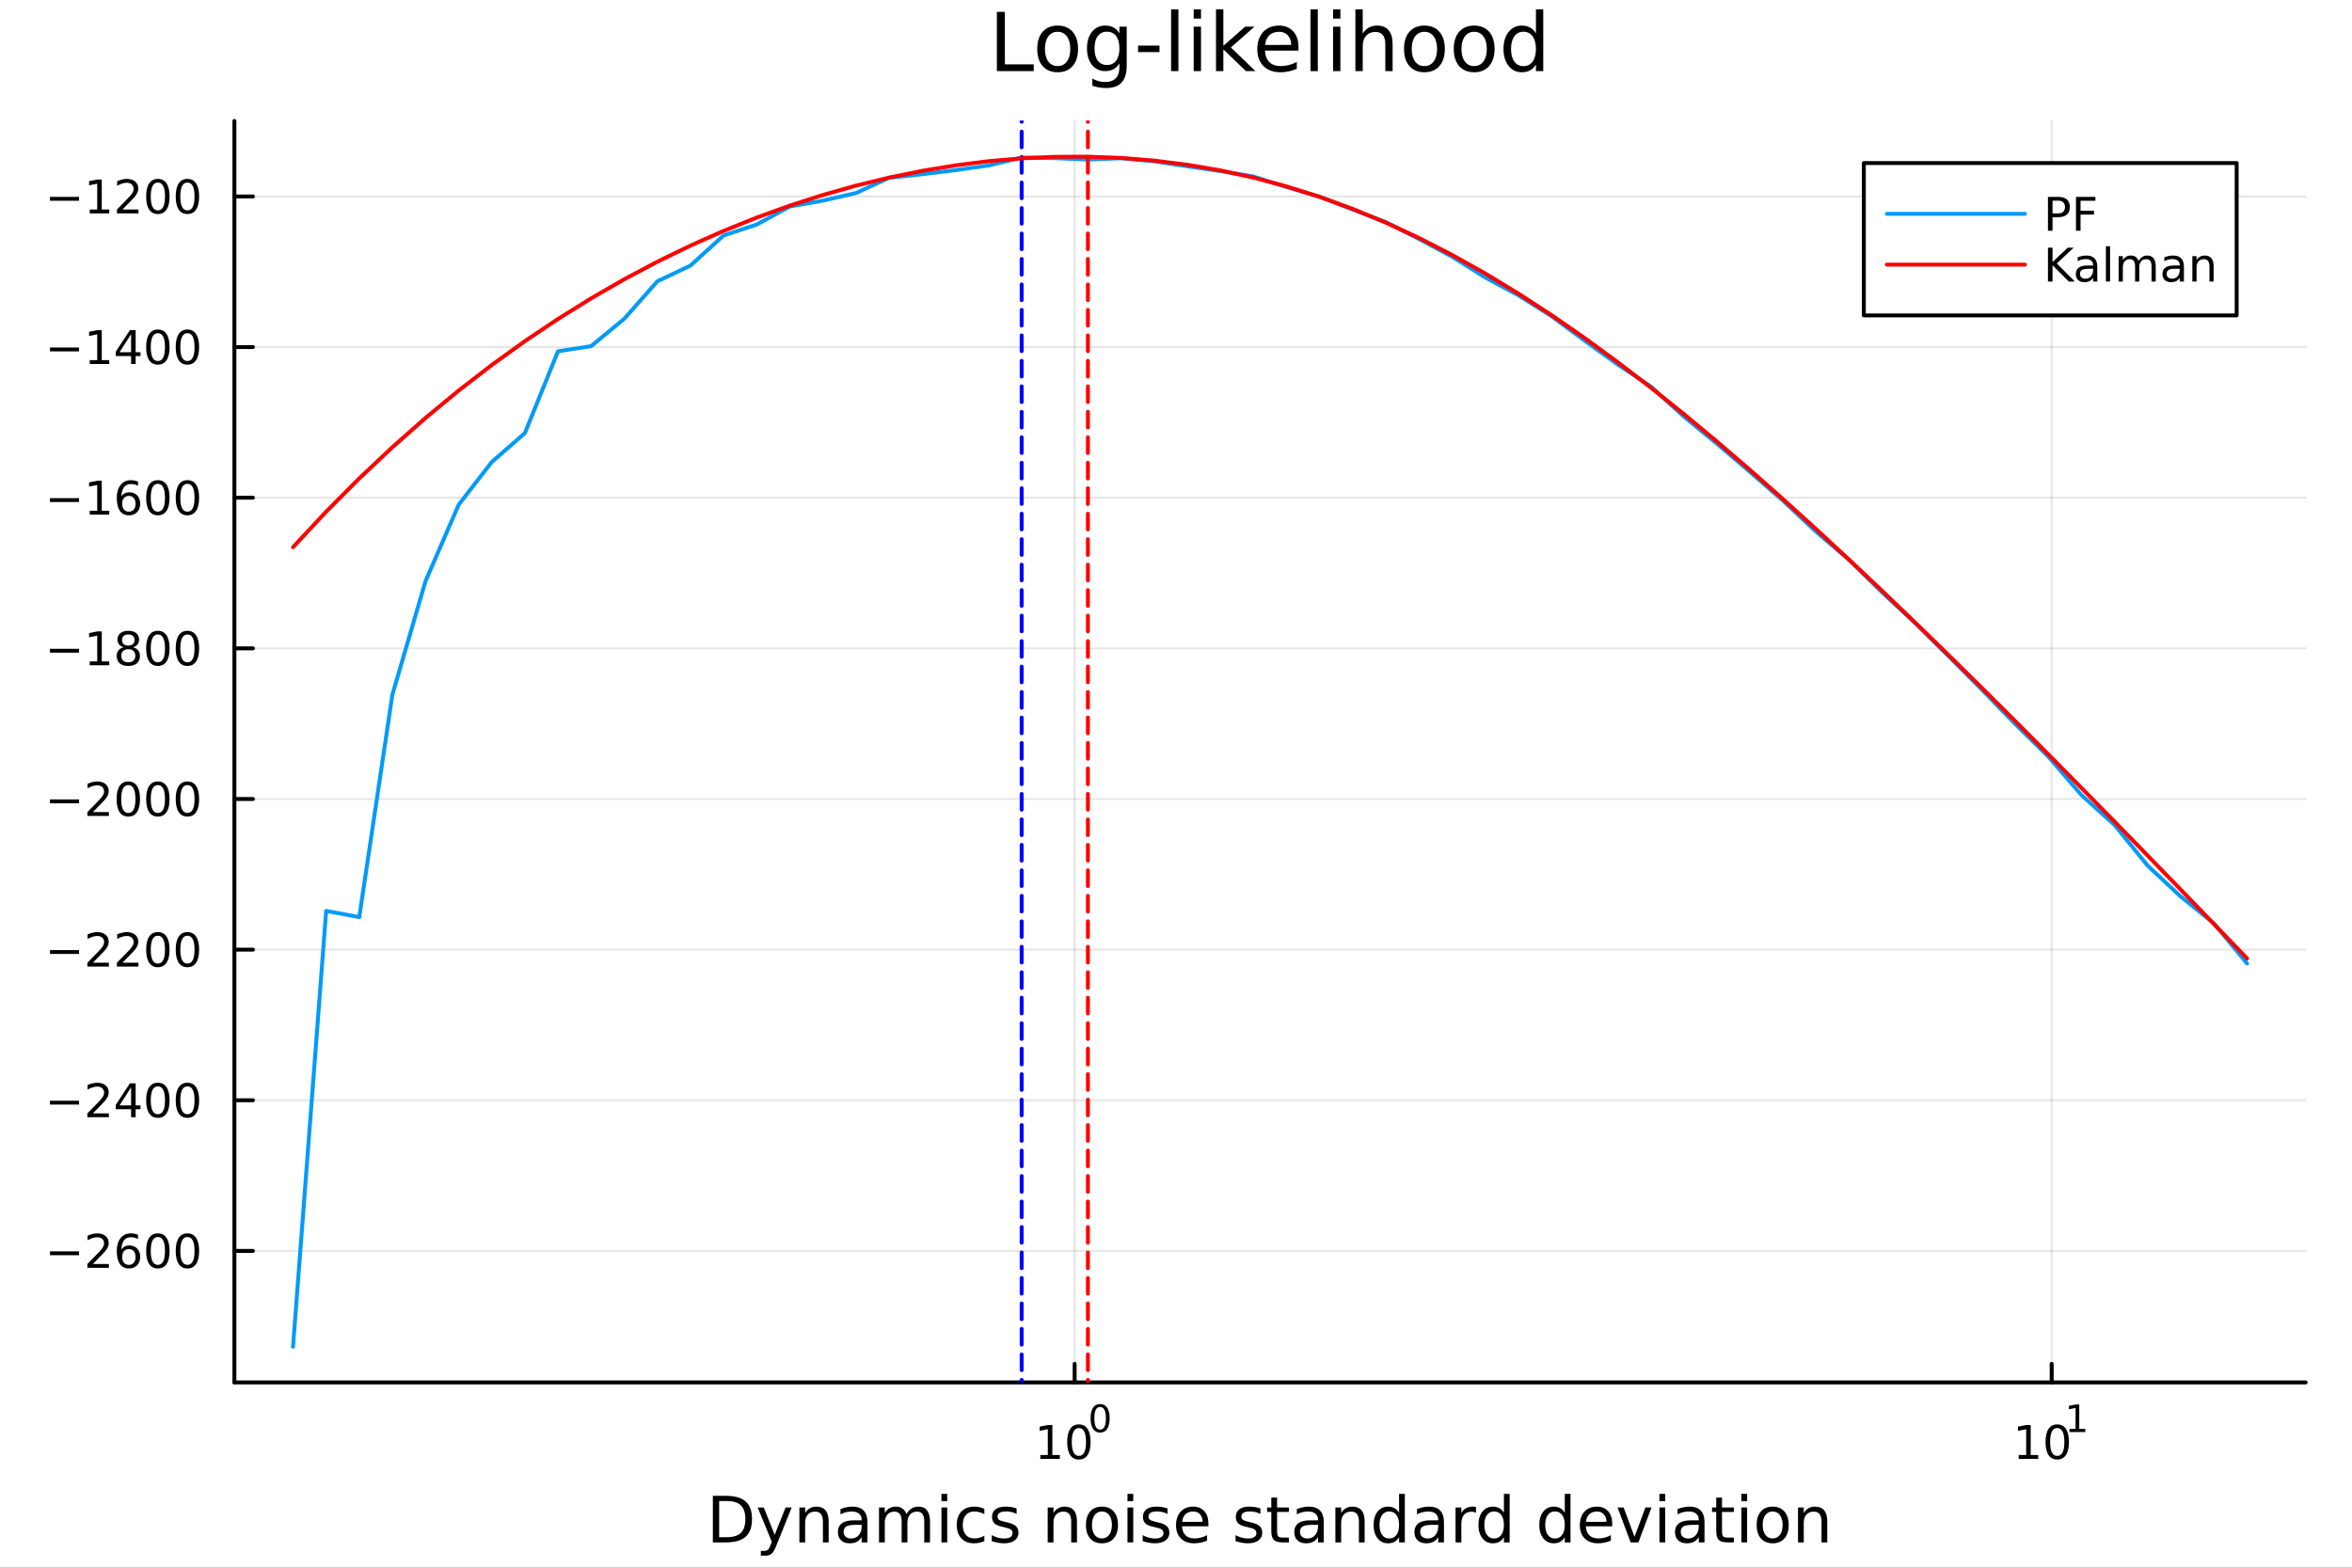
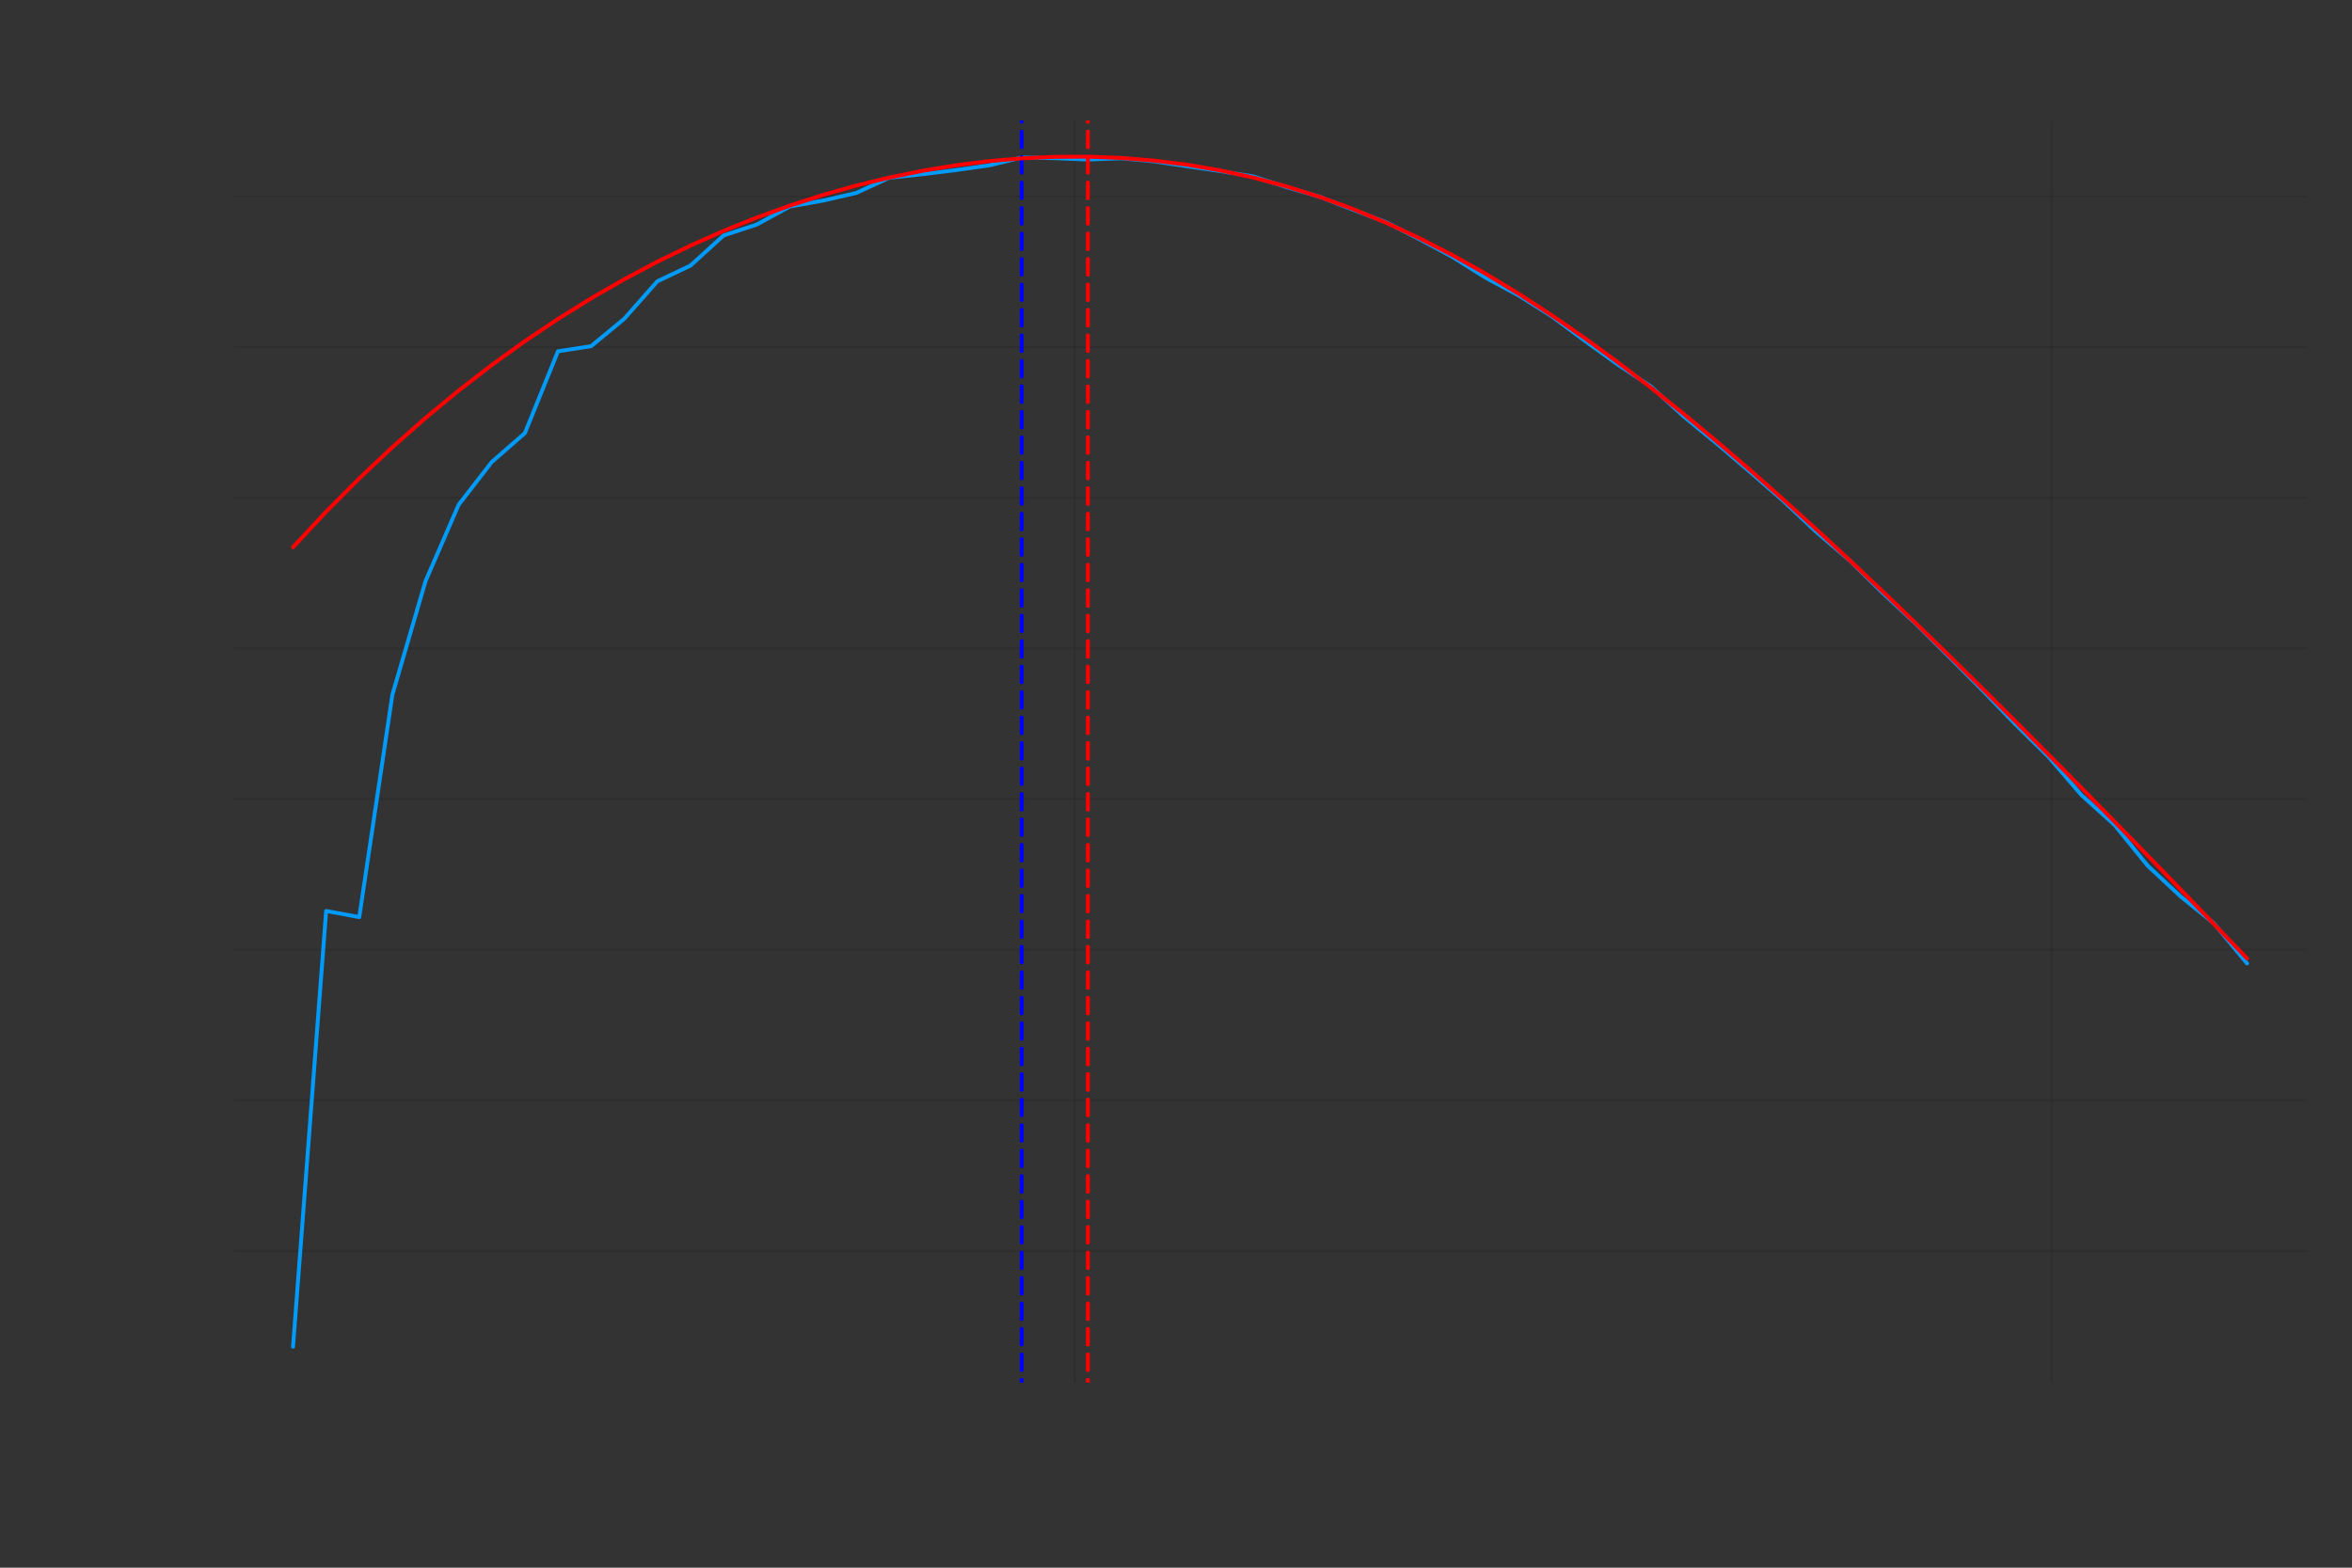
<svg xmlns="http://www.w3.org/2000/svg" width="600" height="400" viewBox="0 0 2400 1600">
  <rect x="0" y="0" width="2400" height="1600" fill="#333333" stroke="none" />
  <defs>
    <clipPath id="clip190">
-       <rect x="0" y="0" width="2400" height="1600" />
-     </clipPath>
+       </clipPath>
  </defs>
  <path clip-path="url(#clip190)" d="M0 1600 L2400 1600 L2400 0 L0 0  Z" fill="#ffffff" fill-rule="evenodd" fill-opacity="1" />
  <defs>
    <clipPath id="clip191">
      <rect x="480" y="0" width="1681" height="1600" />
    </clipPath>
  </defs>
  <path clip-path="url(#clip190)" d="M239.19 1410.9 L2352.76 1410.9 L2352.76 123.472 L239.19 123.472  Z" fill="#ffffff" fill-rule="evenodd" fill-opacity="1" />
  <defs>
    <clipPath id="clip192">
      <rect x="239" y="123" width="2115" height="1288" />
    </clipPath>
  </defs>
  <polyline clip-path="url(#clip192)" style="stroke:#000000; stroke-linecap:round; stroke-linejoin:round; stroke-width:2; stroke-opacity:0.1; fill:none" points="1096.58,1410.9 1096.58,123.472 " />
  <polyline clip-path="url(#clip192)" style="stroke:#000000; stroke-linecap:round; stroke-linejoin:round; stroke-width:2; stroke-opacity:0.1; fill:none" points="2093.55,1410.9 2093.55,123.472 " />
  <polyline clip-path="url(#clip192)" style="stroke:#000000; stroke-linecap:round; stroke-linejoin:round; stroke-width:2; stroke-opacity:0.1; fill:none" points="239.19,1276.7 2352.76,1276.7 " />
  <polyline clip-path="url(#clip192)" style="stroke:#000000; stroke-linecap:round; stroke-linejoin:round; stroke-width:2; stroke-opacity:0.1; fill:none" points="239.19,1122.95 2352.76,1122.95 " />
  <polyline clip-path="url(#clip192)" style="stroke:#000000; stroke-linecap:round; stroke-linejoin:round; stroke-width:2; stroke-opacity:0.1; fill:none" points="239.19,969.211 2352.76,969.211 " />
  <polyline clip-path="url(#clip192)" style="stroke:#000000; stroke-linecap:round; stroke-linejoin:round; stroke-width:2; stroke-opacity:0.1; fill:none" points="239.19,815.468 2352.76,815.468 " />
  <polyline clip-path="url(#clip192)" style="stroke:#000000; stroke-linecap:round; stroke-linejoin:round; stroke-width:2; stroke-opacity:0.1; fill:none" points="239.19,661.725 2352.76,661.725 " />
  <polyline clip-path="url(#clip192)" style="stroke:#000000; stroke-linecap:round; stroke-linejoin:round; stroke-width:2; stroke-opacity:0.1; fill:none" points="239.19,507.982 2352.76,507.982 " />
  <polyline clip-path="url(#clip192)" style="stroke:#000000; stroke-linecap:round; stroke-linejoin:round; stroke-width:2; stroke-opacity:0.1; fill:none" points="239.19,354.239 2352.76,354.239 " />
  <polyline clip-path="url(#clip192)" style="stroke:#000000; stroke-linecap:round; stroke-linejoin:round; stroke-width:2; stroke-opacity:0.1; fill:none" points="239.19,200.496 2352.76,200.496 " />
  <polyline clip-path="url(#clip190)" style="stroke:#000000; stroke-linecap:round; stroke-linejoin:round; stroke-width:4; stroke-opacity:1; fill:none" points="239.19,1410.9 2352.76,1410.9 " />
  <polyline clip-path="url(#clip190)" style="stroke:#000000; stroke-linecap:round; stroke-linejoin:round; stroke-width:4; stroke-opacity:1; fill:none" points="1096.58,1410.9 1096.58,1392 " />
  <polyline clip-path="url(#clip190)" style="stroke:#000000; stroke-linecap:round; stroke-linejoin:round; stroke-width:4; stroke-opacity:1; fill:none" points="2093.55,1410.9 2093.55,1392 " />
  <path clip-path="url(#clip190)" d="M1061.56 1485.02 L1069.2 1485.02 L1069.2 1458.66 L1060.89 1460.32 L1060.89 1456.06 L1069.16 1454.4 L1073.83 1454.4 L1073.83 1485.02 L1081.47 1485.02 L1081.47 1488.96 L1061.56 1488.96 L1061.56 1485.02 Z" fill="#000000" fill-rule="nonzero" fill-opacity="1" />
  <path clip-path="url(#clip190)" d="M1100.91 1457.48 Q1097.3 1457.48 1095.47 1461.04 Q1093.67 1464.58 1093.67 1471.71 Q1093.67 1478.82 1095.47 1482.38 Q1097.3 1485.92 1100.91 1485.92 Q1104.55 1485.92 1106.35 1482.38 Q1108.18 1478.82 1108.18 1471.71 Q1108.18 1464.58 1106.35 1461.04 Q1104.55 1457.48 1100.91 1457.48 M1100.91 1453.77 Q1106.72 1453.77 1109.78 1458.38 Q1112.86 1462.96 1112.86 1471.71 Q1112.86 1480.44 1109.78 1485.04 Q1106.72 1489.63 1100.91 1489.63 Q1095.1 1489.63 1092.03 1485.04 Q1088.97 1480.44 1088.97 1471.71 Q1088.97 1462.96 1092.03 1458.38 Q1095.1 1453.77 1100.91 1453.77 Z" fill="#000000" fill-rule="nonzero" fill-opacity="1" />
  <path clip-path="url(#clip190)" d="M1122.56 1435.97 Q1119.63 1435.97 1118.14 1438.86 Q1116.68 1441.74 1116.68 1447.53 Q1116.68 1453.31 1118.14 1456.2 Q1119.63 1459.08 1122.56 1459.08 Q1125.52 1459.08 1126.98 1456.2 Q1128.47 1453.31 1128.47 1447.53 Q1128.47 1441.74 1126.98 1438.86 Q1125.52 1435.97 1122.56 1435.97 M1122.56 1432.96 Q1127.28 1432.96 1129.77 1436.7 Q1132.27 1440.43 1132.27 1447.53 Q1132.27 1454.62 1129.77 1458.37 Q1127.28 1462.09 1122.56 1462.09 Q1117.84 1462.09 1115.34 1458.37 Q1112.86 1454.62 1112.86 1447.53 Q1112.86 1440.43 1115.34 1436.7 Q1117.84 1432.96 1122.56 1432.96 Z" fill="#000000" fill-rule="nonzero" fill-opacity="1" />
  <path clip-path="url(#clip190)" d="M2059.87 1485.02 L2067.51 1485.02 L2067.51 1458.66 L2059.2 1460.32 L2059.2 1456.06 L2067.47 1454.4 L2072.14 1454.4 L2072.14 1485.02 L2079.78 1485.02 L2079.78 1488.96 L2059.87 1488.96 L2059.87 1485.02 Z" fill="#000000" fill-rule="nonzero" fill-opacity="1" />
  <path clip-path="url(#clip190)" d="M2099.22 1457.48 Q2095.61 1457.48 2093.78 1461.04 Q2091.98 1464.58 2091.98 1471.71 Q2091.98 1478.82 2093.78 1482.38 Q2095.61 1485.92 2099.22 1485.92 Q2102.86 1485.92 2104.66 1482.38 Q2106.49 1478.82 2106.49 1471.71 Q2106.49 1464.58 2104.66 1461.04 Q2102.86 1457.48 2099.22 1457.48 M2099.22 1453.77 Q2105.03 1453.77 2108.09 1458.38 Q2111.17 1462.96 2111.17 1471.71 Q2111.17 1480.44 2108.09 1485.04 Q2105.03 1489.63 2099.22 1489.63 Q2093.41 1489.63 2090.34 1485.04 Q2087.28 1480.44 2087.28 1471.71 Q2087.28 1462.96 2090.34 1458.38 Q2093.41 1453.77 2099.22 1453.77 Z" fill="#000000" fill-rule="nonzero" fill-opacity="1" />
  <path clip-path="url(#clip190)" d="M2111.71 1458.35 L2117.92 1458.35 L2117.92 1436.93 L2111.17 1438.28 L2111.17 1434.82 L2117.88 1433.47 L2121.68 1433.47 L2121.68 1458.35 L2127.89 1458.35 L2127.89 1461.55 L2111.71 1461.55 L2111.71 1458.35 Z" fill="#000000" fill-rule="nonzero" fill-opacity="1" />
  <path clip-path="url(#clip190)" d="M733.834 1531.95 L733.834 1568.9 L741.6 1568.9 Q751.435 1568.9 755.986 1564.45 Q760.569 1559.99 760.569 1550.38 Q760.569 1540.83 755.986 1536.4 Q751.435 1531.95 741.6 1531.95 L733.834 1531.95 M727.404 1526.67 L740.613 1526.67 Q754.427 1526.67 760.888 1532.43 Q767.349 1538.16 767.349 1550.38 Q767.349 1562.66 760.856 1568.42 Q754.363 1574.19 740.613 1574.19 L727.404 1574.19 L727.404 1526.67 Z" fill="#000000" fill-rule="nonzero" fill-opacity="1" />
  <path clip-path="url(#clip190)" d="M792.175 1577.5 Q789.693 1583.86 787.337 1585.8 Q784.982 1587.74 781.035 1587.74 L776.356 1587.74 L776.356 1582.84 L779.794 1582.84 Q782.213 1582.84 783.55 1581.7 Q784.886 1580.55 786.51 1576.29 L787.56 1573.61 L773.142 1538.54 L779.348 1538.54 L790.488 1566.42 L801.628 1538.54 L807.835 1538.54 L792.175 1577.5 Z" fill="#000000" fill-rule="nonzero" fill-opacity="1" />
  <path clip-path="url(#clip190)" d="M845.552 1552.67 L845.552 1574.19 L839.695 1574.19 L839.695 1552.86 Q839.695 1547.8 837.722 1545.29 Q835.748 1542.77 831.802 1542.77 Q827.059 1542.77 824.322 1545.79 Q821.585 1548.82 821.585 1554.04 L821.585 1574.19 L815.696 1574.19 L815.696 1538.54 L821.585 1538.54 L821.585 1544.08 Q823.685 1540.86 826.518 1539.27 Q829.383 1537.68 833.107 1537.68 Q839.25 1537.68 842.401 1541.5 Q845.552 1545.29 845.552 1552.67 Z" fill="#000000" fill-rule="nonzero" fill-opacity="1" />
  <path clip-path="url(#clip190)" d="M873.433 1556.27 Q866.336 1556.27 863.598 1557.89 Q860.861 1559.51 860.861 1563.43 Q860.861 1566.55 862.898 1568.39 Q864.967 1570.21 868.5 1570.21 Q873.37 1570.21 876.298 1566.77 Q879.258 1563.3 879.258 1557.57 L879.258 1556.27 L873.433 1556.27 M885.115 1553.85 L885.115 1574.19 L879.258 1574.19 L879.258 1568.77 Q877.253 1572.02 874.261 1573.58 Q871.269 1575.11 866.94 1575.11 Q861.466 1575.11 858.219 1572.05 Q855.005 1568.97 855.005 1563.81 Q855.005 1557.79 859.015 1554.74 Q863.057 1551.68 871.046 1551.68 L879.258 1551.68 L879.258 1551.11 Q879.258 1547.07 876.584 1544.87 Q873.943 1542.64 869.137 1542.64 Q866.081 1542.64 863.185 1543.38 Q860.288 1544.11 857.615 1545.57 L857.615 1540.16 Q860.829 1538.92 863.853 1538.31 Q866.877 1537.68 869.741 1537.68 Q877.476 1537.68 881.295 1541.69 Q885.115 1545.7 885.115 1553.85 Z" fill="#000000" fill-rule="nonzero" fill-opacity="1" />
  <path clip-path="url(#clip190)" d="M924.932 1545.38 Q927.128 1541.43 930.184 1539.56 Q933.239 1537.68 937.377 1537.68 Q942.947 1537.68 945.971 1541.59 Q948.994 1545.48 948.994 1552.67 L948.994 1574.19 L943.106 1574.19 L943.106 1552.86 Q943.106 1547.74 941.292 1545.25 Q939.478 1542.77 935.754 1542.77 Q931.202 1542.77 928.56 1545.79 Q925.919 1548.82 925.919 1554.04 L925.919 1574.19 L920.03 1574.19 L920.03 1552.86 Q920.03 1547.7 918.216 1545.25 Q916.402 1542.77 912.614 1542.77 Q908.127 1542.77 905.485 1545.83 Q902.843 1548.85 902.843 1554.04 L902.843 1574.19 L896.955 1574.19 L896.955 1538.54 L902.843 1538.54 L902.843 1544.08 Q904.848 1540.8 907.649 1539.24 Q910.45 1537.68 914.301 1537.68 Q918.184 1537.68 920.89 1539.65 Q923.627 1541.62 924.932 1545.38 Z" fill="#000000" fill-rule="nonzero" fill-opacity="1" />
  <path clip-path="url(#clip190)" d="M960.675 1538.54 L966.532 1538.54 L966.532 1574.19 L960.675 1574.19 L960.675 1538.54 M960.675 1524.66 L966.532 1524.66 L966.532 1532.08 L960.675 1532.08 L960.675 1524.66 Z" fill="#000000" fill-rule="nonzero" fill-opacity="1" />
  <path clip-path="url(#clip190)" d="M1004.44 1539.91 L1004.44 1545.38 Q1001.96 1544.01 999.443 1543.34 Q996.96 1542.64 994.414 1542.64 Q988.716 1542.64 985.565 1546.27 Q982.414 1549.87 982.414 1556.39 Q982.414 1562.92 985.565 1566.55 Q988.716 1570.14 994.414 1570.14 Q996.96 1570.14 999.443 1569.47 Q1001.96 1568.77 1004.44 1567.41 L1004.44 1572.82 Q1001.99 1573.96 999.347 1574.54 Q996.737 1575.11 993.777 1575.11 Q985.725 1575.11 980.982 1570.05 Q976.24 1564.99 976.24 1556.39 Q976.24 1547.67 981.014 1542.68 Q985.82 1537.68 994.159 1537.68 Q996.865 1537.68 999.443 1538.25 Q1002.02 1538.79 1004.44 1539.91 Z" fill="#000000" fill-rule="nonzero" fill-opacity="1" />
  <path clip-path="url(#clip190)" d="M1037.35 1539.59 L1037.35 1545.13 Q1034.87 1543.85 1032.19 1543.22 Q1029.52 1542.58 1026.66 1542.58 Q1022.3 1542.58 1020.1 1543.92 Q1017.93 1545.25 1017.93 1547.93 Q1017.93 1549.96 1019.49 1551.14 Q1021.05 1552.29 1025.76 1553.34 L1027.77 1553.78 Q1034.01 1555.12 1036.62 1557.57 Q1039.26 1559.99 1039.26 1564.35 Q1039.26 1569.32 1035.31 1572.21 Q1031.4 1575.11 1024.52 1575.11 Q1021.66 1575.11 1018.54 1574.54 Q1015.45 1573.99 1012.01 1572.88 L1012.01 1566.83 Q1015.26 1568.52 1018.41 1569.38 Q1021.56 1570.21 1024.65 1570.21 Q1028.79 1570.21 1031.02 1568.81 Q1033.24 1567.37 1033.24 1564.8 Q1033.24 1562.41 1031.62 1561.14 Q1030.03 1559.86 1024.59 1558.68 L1022.55 1558.21 Q1017.11 1557.06 1014.69 1554.71 Q1012.27 1552.32 1012.27 1548.18 Q1012.27 1543.15 1015.83 1540.42 Q1019.4 1537.68 1025.96 1537.68 Q1029.2 1537.68 1032.07 1538.16 Q1034.93 1538.63 1037.35 1539.59 Z" fill="#000000" fill-rule="nonzero" fill-opacity="1" />
  <path clip-path="url(#clip190)" d="M1098.94 1552.67 L1098.94 1574.19 L1093.08 1574.19 L1093.08 1552.86 Q1093.08 1547.8 1091.11 1545.29 Q1089.14 1542.77 1085.19 1542.77 Q1080.45 1542.77 1077.71 1545.79 Q1074.97 1548.82 1074.97 1554.04 L1074.97 1574.19 L1069.08 1574.19 L1069.08 1538.54 L1074.97 1538.54 L1074.97 1544.08 Q1077.07 1540.86 1079.91 1539.27 Q1082.77 1537.68 1086.49 1537.68 Q1092.64 1537.68 1095.79 1541.5 Q1098.94 1545.29 1098.94 1552.67 Z" fill="#000000" fill-rule="nonzero" fill-opacity="1" />
  <path clip-path="url(#clip190)" d="M1124.43 1542.64 Q1119.72 1542.64 1116.99 1546.34 Q1114.25 1550 1114.25 1556.39 Q1114.25 1562.79 1116.95 1566.48 Q1119.69 1570.14 1124.43 1570.14 Q1129.11 1570.14 1131.85 1566.45 Q1134.59 1562.76 1134.59 1556.39 Q1134.59 1550.06 1131.85 1546.37 Q1129.11 1542.64 1124.43 1542.64 M1124.43 1537.68 Q1132.07 1537.68 1136.43 1542.64 Q1140.79 1547.61 1140.79 1556.39 Q1140.79 1565.15 1136.43 1570.14 Q1132.07 1575.11 1124.43 1575.11 Q1116.76 1575.11 1112.4 1570.14 Q1108.07 1565.15 1108.07 1556.39 Q1108.07 1547.61 1112.4 1542.64 Q1116.76 1537.68 1124.43 1537.68 Z" fill="#000000" fill-rule="nonzero" fill-opacity="1" />
  <path clip-path="url(#clip190)" d="M1150.5 1538.54 L1156.36 1538.54 L1156.36 1574.19 L1150.5 1574.19 L1150.5 1538.54 M1150.5 1524.66 L1156.36 1524.66 L1156.36 1532.08 L1150.5 1532.08 L1150.5 1524.66 Z" fill="#000000" fill-rule="nonzero" fill-opacity="1" />
  <path clip-path="url(#clip190)" d="M1191.34 1539.59 L1191.34 1545.13 Q1188.85 1543.85 1186.18 1543.22 Q1183.51 1542.58 1180.64 1542.58 Q1176.28 1542.58 1174.09 1543.92 Q1171.92 1545.25 1171.92 1547.93 Q1171.92 1549.96 1173.48 1551.14 Q1175.04 1552.29 1179.75 1553.34 L1181.76 1553.78 Q1187.99 1555.12 1190.6 1557.57 Q1193.25 1559.99 1193.25 1564.35 Q1193.25 1569.32 1189.3 1572.21 Q1185.38 1575.11 1178.51 1575.11 Q1175.65 1575.11 1172.53 1574.54 Q1169.44 1573.99 1166 1572.88 L1166 1566.83 Q1169.25 1568.52 1172.4 1569.38 Q1175.55 1570.21 1178.64 1570.21 Q1182.77 1570.21 1185 1568.81 Q1187.23 1567.37 1187.23 1564.8 Q1187.23 1562.41 1185.61 1561.14 Q1184.02 1559.86 1178.57 1558.68 L1176.54 1558.21 Q1171.09 1557.06 1168.67 1554.71 Q1166.26 1552.32 1166.26 1548.18 Q1166.26 1543.15 1169.82 1540.42 Q1173.39 1537.68 1179.94 1537.68 Q1183.19 1537.68 1186.05 1538.16 Q1188.92 1538.63 1191.34 1539.59 Z" fill="#000000" fill-rule="nonzero" fill-opacity="1" />
  <path clip-path="url(#clip190)" d="M1233.06 1554.9 L1233.06 1557.76 L1206.14 1557.76 Q1206.52 1563.81 1209.77 1566.99 Q1213.04 1570.14 1218.87 1570.14 Q1222.24 1570.14 1225.39 1569.32 Q1228.58 1568.49 1231.7 1566.83 L1231.7 1572.37 Q1228.54 1573.71 1225.23 1574.41 Q1221.92 1575.11 1218.52 1575.11 Q1209.99 1575.11 1204.99 1570.14 Q1200.03 1565.18 1200.03 1556.71 Q1200.03 1547.96 1204.74 1542.83 Q1209.48 1537.68 1217.5 1537.68 Q1224.69 1537.68 1228.86 1542.33 Q1233.06 1546.94 1233.06 1554.9 M1227.21 1553.18 Q1227.14 1548.37 1224.5 1545.51 Q1221.89 1542.64 1217.56 1542.64 Q1212.66 1542.64 1209.7 1545.41 Q1206.77 1548.18 1206.33 1553.21 L1227.21 1553.18 Z" fill="#000000" fill-rule="nonzero" fill-opacity="1" />
  <path clip-path="url(#clip190)" d="M1286.12 1539.59 L1286.12 1545.13 Q1283.64 1543.85 1280.97 1543.22 Q1278.29 1542.58 1275.43 1542.58 Q1271.07 1542.58 1268.87 1543.92 Q1266.71 1545.25 1266.71 1547.93 Q1266.71 1549.96 1268.27 1551.14 Q1269.83 1552.29 1274.54 1553.34 L1276.54 1553.78 Q1282.78 1555.12 1285.39 1557.57 Q1288.03 1559.99 1288.03 1564.35 Q1288.03 1569.32 1284.09 1572.21 Q1280.17 1575.11 1273.3 1575.11 Q1270.43 1575.11 1267.31 1574.54 Q1264.22 1573.99 1260.79 1572.88 L1260.79 1566.83 Q1264.03 1568.52 1267.18 1569.38 Q1270.34 1570.21 1273.42 1570.21 Q1277.56 1570.21 1279.79 1568.81 Q1282.02 1567.37 1282.02 1564.8 Q1282.02 1562.41 1280.39 1561.14 Q1278.8 1559.86 1273.36 1558.68 L1271.32 1558.21 Q1265.88 1557.06 1263.46 1554.71 Q1261.04 1552.32 1261.04 1548.18 Q1261.04 1543.15 1264.61 1540.42 Q1268.17 1537.68 1274.73 1537.68 Q1277.97 1537.68 1280.84 1538.16 Q1283.7 1538.63 1286.12 1539.59 Z" fill="#000000" fill-rule="nonzero" fill-opacity="1" />
  <path clip-path="url(#clip190)" d="M1303.15 1528.42 L1303.15 1538.54 L1315.21 1538.54 L1315.21 1543.09 L1303.15 1543.09 L1303.15 1562.44 Q1303.15 1566.8 1304.33 1568.04 Q1305.54 1569.28 1309.2 1569.28 L1315.21 1569.28 L1315.21 1574.19 L1309.2 1574.19 Q1302.42 1574.19 1299.84 1571.67 Q1297.26 1569.12 1297.26 1562.44 L1297.26 1543.09 L1292.97 1543.09 L1292.97 1538.54 L1297.26 1538.54 L1297.26 1528.42 L1303.15 1528.42 Z" fill="#000000" fill-rule="nonzero" fill-opacity="1" />
  <path clip-path="url(#clip190)" d="M1339.12 1556.27 Q1332.02 1556.27 1329.28 1557.89 Q1326.54 1559.51 1326.54 1563.43 Q1326.54 1566.55 1328.58 1568.39 Q1330.65 1570.21 1334.18 1570.21 Q1339.05 1570.21 1341.98 1566.77 Q1344.94 1563.3 1344.94 1557.57 L1344.94 1556.27 L1339.12 1556.27 M1350.8 1553.85 L1350.8 1574.19 L1344.94 1574.19 L1344.94 1568.77 Q1342.94 1572.02 1339.94 1573.58 Q1336.95 1575.11 1332.62 1575.11 Q1327.15 1575.11 1323.9 1572.05 Q1320.69 1568.97 1320.69 1563.81 Q1320.69 1557.79 1324.7 1554.74 Q1328.74 1551.68 1336.73 1551.68 L1344.94 1551.68 L1344.94 1551.11 Q1344.94 1547.07 1342.27 1544.87 Q1339.63 1542.64 1334.82 1542.64 Q1331.76 1542.64 1328.87 1543.38 Q1325.97 1544.11 1323.3 1545.57 L1323.3 1540.16 Q1326.51 1538.92 1329.54 1538.31 Q1332.56 1537.68 1335.42 1537.68 Q1343.16 1537.68 1346.98 1541.69 Q1350.8 1545.7 1350.8 1553.85 Z" fill="#000000" fill-rule="nonzero" fill-opacity="1" />
  <path clip-path="url(#clip190)" d="M1392.49 1552.67 L1392.49 1574.19 L1386.64 1574.19 L1386.64 1552.86 Q1386.64 1547.8 1384.66 1545.29 Q1382.69 1542.77 1378.74 1542.77 Q1374 1542.77 1371.26 1545.79 Q1368.53 1548.82 1368.53 1554.04 L1368.53 1574.19 L1362.64 1574.19 L1362.64 1538.54 L1368.53 1538.54 L1368.53 1544.08 Q1370.63 1540.86 1373.46 1539.27 Q1376.32 1537.68 1380.05 1537.68 Q1386.19 1537.68 1389.34 1541.5 Q1392.49 1545.29 1392.49 1552.67 Z" fill="#000000" fill-rule="nonzero" fill-opacity="1" />
  <path clip-path="url(#clip190)" d="M1427.63 1543.95 L1427.63 1524.66 L1433.49 1524.66 L1433.49 1574.19 L1427.63 1574.19 L1427.63 1568.84 Q1425.79 1572.02 1422.95 1573.58 Q1420.15 1575.11 1416.21 1575.11 Q1409.74 1575.11 1405.67 1569.95 Q1401.63 1564.8 1401.63 1556.39 Q1401.63 1547.99 1405.67 1542.83 Q1409.74 1537.68 1416.21 1537.68 Q1420.15 1537.68 1422.95 1539.24 Q1425.79 1540.77 1427.63 1543.95 M1407.68 1556.39 Q1407.68 1562.85 1410.32 1566.55 Q1412.99 1570.21 1417.64 1570.21 Q1422.28 1570.21 1424.96 1566.55 Q1427.63 1562.85 1427.63 1556.39 Q1427.63 1549.93 1424.96 1546.27 Q1422.28 1542.58 1417.64 1542.58 Q1412.99 1542.58 1410.32 1546.27 Q1407.68 1549.93 1407.68 1556.39 Z" fill="#000000" fill-rule="nonzero" fill-opacity="1" />
  <path clip-path="url(#clip190)" d="M1461.75 1556.27 Q1454.65 1556.27 1451.92 1557.89 Q1449.18 1559.51 1449.18 1563.43 Q1449.18 1566.55 1451.22 1568.39 Q1453.29 1570.21 1456.82 1570.21 Q1461.69 1570.21 1464.62 1566.77 Q1467.58 1563.3 1467.58 1557.57 L1467.58 1556.27 L1461.75 1556.27 M1473.43 1553.85 L1473.43 1574.19 L1467.58 1574.19 L1467.58 1568.77 Q1465.57 1572.02 1462.58 1573.58 Q1459.59 1575.11 1455.26 1575.11 Q1449.78 1575.11 1446.54 1572.05 Q1443.32 1568.97 1443.32 1563.81 Q1443.32 1557.79 1447.33 1554.74 Q1451.38 1551.68 1459.36 1551.68 L1467.58 1551.68 L1467.58 1551.11 Q1467.58 1547.07 1464.9 1544.87 Q1462.26 1542.64 1457.46 1542.64 Q1454.4 1542.64 1451.5 1543.38 Q1448.61 1544.11 1445.93 1545.57 L1445.93 1540.16 Q1449.15 1538.92 1452.17 1538.31 Q1455.2 1537.68 1458.06 1537.68 Q1465.79 1537.68 1469.61 1541.69 Q1473.43 1545.7 1473.43 1553.85 Z" fill="#000000" fill-rule="nonzero" fill-opacity="1" />
  <path clip-path="url(#clip190)" d="M1506.15 1544.01 Q1505.17 1543.44 1503.99 1543.18 Q1502.84 1542.9 1501.44 1542.9 Q1496.48 1542.9 1493.8 1546.14 Q1491.16 1549.36 1491.16 1555.41 L1491.16 1574.19 L1485.27 1574.19 L1485.27 1538.54 L1491.16 1538.54 L1491.16 1544.08 Q1493.01 1540.83 1495.97 1539.27 Q1498.93 1537.68 1503.16 1537.68 Q1503.77 1537.68 1504.5 1537.77 Q1505.23 1537.84 1506.12 1538 L1506.15 1544.01 Z" fill="#000000" fill-rule="nonzero" fill-opacity="1" />
  <path clip-path="url(#clip190)" d="M1534.61 1543.95 L1534.61 1524.66 L1540.46 1524.66 L1540.46 1574.19 L1534.61 1574.19 L1534.61 1568.84 Q1532.76 1572.02 1529.93 1573.58 Q1527.13 1575.11 1523.18 1575.11 Q1516.72 1575.11 1512.65 1569.95 Q1508.6 1564.8 1508.6 1556.39 Q1508.6 1547.99 1512.65 1542.83 Q1516.72 1537.68 1523.18 1537.68 Q1527.13 1537.68 1529.93 1539.24 Q1532.76 1540.77 1534.61 1543.95 M1514.65 1556.39 Q1514.65 1562.85 1517.29 1566.55 Q1519.97 1570.21 1524.61 1570.21 Q1529.26 1570.21 1531.93 1566.55 Q1534.61 1562.85 1534.61 1556.39 Q1534.61 1549.93 1531.93 1546.27 Q1529.26 1542.58 1524.61 1542.58 Q1519.97 1542.58 1517.29 1546.27 Q1514.65 1549.93 1514.65 1556.39 Z" fill="#000000" fill-rule="nonzero" fill-opacity="1" />
  <path clip-path="url(#clip190)" d="M1596.71 1543.95 L1596.71 1524.66 L1602.56 1524.66 L1602.56 1574.19 L1596.71 1574.19 L1596.71 1568.84 Q1594.86 1572.02 1592.03 1573.58 Q1589.23 1575.11 1585.28 1575.11 Q1578.82 1575.11 1574.74 1569.95 Q1570.7 1564.8 1570.7 1556.39 Q1570.7 1547.99 1574.74 1542.83 Q1578.82 1537.68 1585.28 1537.68 Q1589.23 1537.68 1592.03 1539.24 Q1594.86 1540.77 1596.71 1543.95 M1576.75 1556.39 Q1576.75 1562.85 1579.39 1566.55 Q1582.06 1570.21 1586.71 1570.21 Q1591.36 1570.21 1594.03 1566.55 Q1596.71 1562.85 1596.71 1556.39 Q1596.71 1549.93 1594.03 1546.27 Q1591.36 1542.58 1586.71 1542.58 Q1582.06 1542.58 1579.39 1546.27 Q1576.75 1549.93 1576.75 1556.39 Z" fill="#000000" fill-rule="nonzero" fill-opacity="1" />
  <path clip-path="url(#clip190)" d="M1645.12 1554.9 L1645.12 1557.76 L1618.19 1557.76 Q1618.57 1563.81 1621.82 1566.99 Q1625.1 1570.14 1630.92 1570.14 Q1634.29 1570.14 1637.45 1569.32 Q1640.63 1568.49 1643.75 1566.83 L1643.75 1572.37 Q1640.6 1573.71 1637.29 1574.41 Q1633.98 1575.11 1630.57 1575.11 Q1622.04 1575.11 1617.04 1570.14 Q1612.08 1565.18 1612.08 1556.71 Q1612.08 1547.96 1616.79 1542.83 Q1621.53 1537.68 1629.55 1537.68 Q1636.75 1537.68 1640.91 1542.33 Q1645.12 1546.94 1645.12 1554.9 M1639.26 1553.18 Q1639.2 1548.37 1636.55 1545.51 Q1633.94 1542.64 1629.62 1542.64 Q1624.71 1542.64 1621.75 1545.41 Q1618.83 1548.18 1618.38 1553.21 L1639.26 1553.18 Z" fill="#000000" fill-rule="nonzero" fill-opacity="1" />
  <path clip-path="url(#clip190)" d="M1650.53 1538.54 L1656.73 1538.54 L1667.87 1568.46 L1679.01 1538.54 L1685.22 1538.54 L1671.85 1574.19 L1663.9 1574.19 L1650.53 1538.54 Z" fill="#000000" fill-rule="nonzero" fill-opacity="1" />
  <path clip-path="url(#clip190)" d="M1693.3 1538.54 L1699.16 1538.54 L1699.16 1574.19 L1693.3 1574.19 L1693.3 1538.54 M1693.3 1524.66 L1699.16 1524.66 L1699.16 1532.08 L1693.3 1532.08 L1693.3 1524.66 Z" fill="#000000" fill-rule="nonzero" fill-opacity="1" />
  <path clip-path="url(#clip190)" d="M1727.62 1556.27 Q1720.52 1556.27 1717.78 1557.89 Q1715.04 1559.51 1715.04 1563.43 Q1715.04 1566.55 1717.08 1568.39 Q1719.15 1570.21 1722.68 1570.21 Q1727.55 1570.21 1730.48 1566.77 Q1733.44 1563.3 1733.44 1557.57 L1733.44 1556.27 L1727.62 1556.27 M1739.3 1553.85 L1739.3 1574.19 L1733.44 1574.19 L1733.44 1568.77 Q1731.44 1572.02 1728.44 1573.58 Q1725.45 1575.11 1721.12 1575.11 Q1715.65 1575.11 1712.4 1572.05 Q1709.19 1568.97 1709.19 1563.81 Q1709.19 1557.79 1713.2 1554.74 Q1717.24 1551.68 1725.23 1551.68 L1733.44 1551.68 L1733.44 1551.11 Q1733.44 1547.07 1730.77 1544.87 Q1728.13 1542.64 1723.32 1542.64 Q1720.26 1542.64 1717.37 1543.38 Q1714.47 1544.11 1711.8 1545.57 L1711.8 1540.16 Q1715.01 1538.92 1718.04 1538.31 Q1721.06 1537.68 1723.92 1537.68 Q1731.66 1537.68 1735.48 1541.69 Q1739.3 1545.7 1739.3 1553.85 Z" fill="#000000" fill-rule="nonzero" fill-opacity="1" />
  <path clip-path="url(#clip190)" d="M1757.15 1528.42 L1757.15 1538.54 L1769.22 1538.54 L1769.22 1543.09 L1757.15 1543.09 L1757.15 1562.44 Q1757.15 1566.8 1758.33 1568.04 Q1759.54 1569.28 1763.2 1569.28 L1769.22 1569.28 L1769.22 1574.19 L1763.2 1574.19 Q1756.42 1574.19 1753.84 1571.67 Q1751.26 1569.12 1751.26 1562.44 L1751.26 1543.09 L1746.97 1543.09 L1746.97 1538.54 L1751.26 1538.54 L1751.26 1528.42 L1757.15 1528.42 Z" fill="#000000" fill-rule="nonzero" fill-opacity="1" />
  <path clip-path="url(#clip190)" d="M1776.92 1538.54 L1782.77 1538.54 L1782.77 1574.19 L1776.92 1574.19 L1776.92 1538.54 M1776.92 1524.66 L1782.77 1524.66 L1782.77 1532.08 L1776.92 1532.08 L1776.92 1524.66 Z" fill="#000000" fill-rule="nonzero" fill-opacity="1" />
  <path clip-path="url(#clip190)" d="M1808.84 1542.64 Q1804.13 1542.64 1801.39 1546.34 Q1798.66 1550 1798.66 1556.39 Q1798.66 1562.79 1801.36 1566.48 Q1804.1 1570.14 1808.84 1570.14 Q1813.52 1570.14 1816.26 1566.45 Q1819 1562.76 1819 1556.39 Q1819 1550.06 1816.26 1546.37 Q1813.52 1542.64 1808.84 1542.64 M1808.84 1537.68 Q1816.48 1537.68 1820.84 1542.64 Q1825.2 1547.61 1825.2 1556.39 Q1825.2 1565.15 1820.84 1570.14 Q1816.48 1575.11 1808.84 1575.11 Q1801.17 1575.11 1796.81 1570.14 Q1792.48 1565.15 1792.48 1556.39 Q1792.48 1547.61 1796.81 1542.64 Q1801.17 1537.68 1808.84 1537.68 Z" fill="#000000" fill-rule="nonzero" fill-opacity="1" />
  <path clip-path="url(#clip190)" d="M1864.54 1552.67 L1864.54 1574.19 L1858.69 1574.19 L1858.69 1552.86 Q1858.69 1547.8 1856.71 1545.29 Q1854.74 1542.77 1850.79 1542.77 Q1846.05 1542.77 1843.31 1545.79 Q1840.58 1548.82 1840.58 1554.04 L1840.58 1574.19 L1834.69 1574.19 L1834.69 1538.54 L1840.58 1538.54 L1840.58 1544.08 Q1842.68 1540.86 1845.51 1539.27 Q1848.37 1537.68 1852.1 1537.68 Q1858.24 1537.68 1861.39 1541.5 Q1864.54 1545.29 1864.54 1552.67 Z" fill="#000000" fill-rule="nonzero" fill-opacity="1" />
  <polyline clip-path="url(#clip190)" style="stroke:#000000; stroke-linecap:round; stroke-linejoin:round; stroke-width:4; stroke-opacity:1; fill:none" points="239.19,1410.9 239.19,123.472 " />
  <polyline clip-path="url(#clip190)" style="stroke:#000000; stroke-linecap:round; stroke-linejoin:round; stroke-width:4; stroke-opacity:1; fill:none" points="239.19,1276.7 258.088,1276.7 " />
  <polyline clip-path="url(#clip190)" style="stroke:#000000; stroke-linecap:round; stroke-linejoin:round; stroke-width:4; stroke-opacity:1; fill:none" points="239.19,1122.95 258.088,1122.95 " />
  <polyline clip-path="url(#clip190)" style="stroke:#000000; stroke-linecap:round; stroke-linejoin:round; stroke-width:4; stroke-opacity:1; fill:none" points="239.19,969.211 258.088,969.211 " />
  <polyline clip-path="url(#clip190)" style="stroke:#000000; stroke-linecap:round; stroke-linejoin:round; stroke-width:4; stroke-opacity:1; fill:none" points="239.19,815.468 258.088,815.468 " />
  <polyline clip-path="url(#clip190)" style="stroke:#000000; stroke-linecap:round; stroke-linejoin:round; stroke-width:4; stroke-opacity:1; fill:none" points="239.19,661.725 258.088,661.725 " />
  <polyline clip-path="url(#clip190)" style="stroke:#000000; stroke-linecap:round; stroke-linejoin:round; stroke-width:4; stroke-opacity:1; fill:none" points="239.19,507.982 258.088,507.982 " />
  <polyline clip-path="url(#clip190)" style="stroke:#000000; stroke-linecap:round; stroke-linejoin:round; stroke-width:4; stroke-opacity:1; fill:none" points="239.19,354.239 258.088,354.239 " />
  <polyline clip-path="url(#clip190)" style="stroke:#000000; stroke-linecap:round; stroke-linejoin:round; stroke-width:4; stroke-opacity:1; fill:none" points="239.19,200.496 258.088,200.496 " />
  <path clip-path="url(#clip190)" d="M50.992 1277.15 L80.668 1277.15 L80.668 1281.08 L50.992 1281.08 L50.992 1277.15 Z" fill="#000000" fill-rule="nonzero" fill-opacity="1" />
  <path clip-path="url(#clip190)" d="M94.788 1290.04 L111.108 1290.04 L111.108 1293.98 L89.163 1293.98 L89.163 1290.04 Q91.825 1287.29 96.409 1282.66 Q101.015 1278 102.196 1276.66 Q104.441 1274.14 105.321 1272.4 Q106.223 1270.64 106.223 1268.95 Q106.223 1266.2 104.279 1264.46 Q102.358 1262.73 99.256 1262.73 Q97.057 1262.73 94.603 1263.49 Q92.172 1264.25 89.395 1265.81 L89.395 1261.08 Q92.219 1259.95 94.672 1259.37 Q97.126 1258.79 99.163 1258.79 Q104.534 1258.79 107.728 1261.48 Q110.922 1264.16 110.922 1268.65 Q110.922 1270.78 110.112 1272.7 Q109.325 1274.6 107.219 1277.19 Q106.64 1277.87 103.538 1281.08 Q100.436 1284.28 94.788 1290.04 Z" fill="#000000" fill-rule="nonzero" fill-opacity="1" />
  <path clip-path="url(#clip190)" d="M131.501 1274.83 Q128.353 1274.83 126.501 1276.99 Q124.672 1279.14 124.672 1282.89 Q124.672 1286.62 126.501 1288.79 Q128.353 1290.94 131.501 1290.94 Q134.649 1290.94 136.478 1288.79 Q138.33 1286.62 138.33 1282.89 Q138.33 1279.14 136.478 1276.99 Q134.649 1274.83 131.501 1274.83 M140.783 1260.18 L140.783 1264.44 Q139.024 1263.61 137.219 1263.17 Q135.436 1262.73 133.677 1262.73 Q129.047 1262.73 126.594 1265.85 Q124.163 1268.98 123.816 1275.3 Q125.182 1273.28 127.242 1272.22 Q129.302 1271.13 131.779 1271.13 Q136.987 1271.13 139.996 1274.3 Q143.029 1277.45 143.029 1282.89 Q143.029 1288.21 139.881 1291.43 Q136.732 1294.65 131.501 1294.65 Q125.506 1294.65 122.334 1290.06 Q119.163 1285.46 119.163 1276.73 Q119.163 1268.54 123.052 1263.68 Q126.941 1258.79 133.492 1258.79 Q135.251 1258.79 137.033 1259.14 Q138.839 1259.49 140.783 1260.18 Z" fill="#000000" fill-rule="nonzero" fill-opacity="1" />
  <path clip-path="url(#clip190)" d="M161.084 1262.5 Q157.473 1262.5 155.644 1266.06 Q153.839 1269.6 153.839 1276.73 Q153.839 1283.84 155.644 1287.4 Q157.473 1290.94 161.084 1290.94 Q164.718 1290.94 166.524 1287.4 Q168.353 1283.84 168.353 1276.73 Q168.353 1269.6 166.524 1266.06 Q164.718 1262.5 161.084 1262.5 M161.084 1258.79 Q166.894 1258.79 169.95 1263.4 Q173.029 1267.98 173.029 1276.73 Q173.029 1285.46 169.95 1290.06 Q166.894 1294.65 161.084 1294.65 Q155.274 1294.65 152.195 1290.06 Q149.14 1285.46 149.14 1276.73 Q149.14 1267.98 152.195 1263.4 Q155.274 1258.79 161.084 1258.79 Z" fill="#000000" fill-rule="nonzero" fill-opacity="1" />
  <path clip-path="url(#clip190)" d="M191.246 1262.5 Q187.635 1262.5 185.806 1266.06 Q184.001 1269.6 184.001 1276.73 Q184.001 1283.84 185.806 1287.4 Q187.635 1290.94 191.246 1290.94 Q194.88 1290.94 196.686 1287.4 Q198.514 1283.84 198.514 1276.73 Q198.514 1269.6 196.686 1266.06 Q194.88 1262.5 191.246 1262.5 M191.246 1258.79 Q197.056 1258.79 200.112 1263.4 Q203.19 1267.98 203.19 1276.73 Q203.19 1285.46 200.112 1290.06 Q197.056 1294.65 191.246 1294.65 Q185.436 1294.65 182.357 1290.06 Q179.302 1285.46 179.302 1276.73 Q179.302 1267.98 182.357 1263.4 Q185.436 1258.79 191.246 1258.79 Z" fill="#000000" fill-rule="nonzero" fill-opacity="1" />
  <path clip-path="url(#clip190)" d="M50.992 1123.41 L80.668 1123.41 L80.668 1127.34 L50.992 1127.34 L50.992 1123.41 Z" fill="#000000" fill-rule="nonzero" fill-opacity="1" />
  <path clip-path="url(#clip190)" d="M94.788 1136.3 L111.108 1136.3 L111.108 1140.23 L89.163 1140.23 L89.163 1136.3 Q91.825 1133.54 96.409 1128.91 Q101.015 1124.26 102.196 1122.92 Q104.441 1120.4 105.321 1118.66 Q106.223 1116.9 106.223 1115.21 Q106.223 1112.46 104.279 1110.72 Q102.358 1108.98 99.256 1108.98 Q97.057 1108.98 94.603 1109.75 Q92.172 1110.51 89.395 1112.06 L89.395 1107.34 Q92.219 1106.21 94.672 1105.63 Q97.126 1105.05 99.163 1105.05 Q104.534 1105.05 107.728 1107.73 Q110.922 1110.42 110.922 1114.91 Q110.922 1117.04 110.112 1118.96 Q109.325 1120.86 107.219 1123.45 Q106.64 1124.12 103.538 1127.34 Q100.436 1130.53 94.788 1136.3 Z" fill="#000000" fill-rule="nonzero" fill-opacity="1" />
  <path clip-path="url(#clip190)" d="M133.769 1109.75 L121.964 1128.2 L133.769 1128.2 L133.769 1109.75 M132.543 1105.67 L138.422 1105.67 L138.422 1128.2 L143.353 1128.2 L143.353 1132.09 L138.422 1132.09 L138.422 1140.23 L133.769 1140.23 L133.769 1132.09 L118.168 1132.09 L118.168 1127.57 L132.543 1105.67 Z" fill="#000000" fill-rule="nonzero" fill-opacity="1" />
  <path clip-path="url(#clip190)" d="M161.084 1108.75 Q157.473 1108.75 155.644 1112.32 Q153.839 1115.86 153.839 1122.99 Q153.839 1130.09 155.644 1133.66 Q157.473 1137.2 161.084 1137.2 Q164.718 1137.2 166.524 1133.66 Q168.353 1130.09 168.353 1122.99 Q168.353 1115.86 166.524 1112.32 Q164.718 1108.75 161.084 1108.75 M161.084 1105.05 Q166.894 1105.05 169.95 1109.66 Q173.029 1114.24 173.029 1122.99 Q173.029 1131.72 169.95 1136.32 Q166.894 1140.91 161.084 1140.91 Q155.274 1140.91 152.195 1136.32 Q149.14 1131.72 149.14 1122.99 Q149.14 1114.24 152.195 1109.66 Q155.274 1105.05 161.084 1105.05 Z" fill="#000000" fill-rule="nonzero" fill-opacity="1" />
  <path clip-path="url(#clip190)" d="M191.246 1108.75 Q187.635 1108.75 185.806 1112.32 Q184.001 1115.86 184.001 1122.99 Q184.001 1130.09 185.806 1133.66 Q187.635 1137.2 191.246 1137.2 Q194.88 1137.2 196.686 1133.66 Q198.514 1130.09 198.514 1122.99 Q198.514 1115.86 196.686 1112.32 Q194.88 1108.75 191.246 1108.75 M191.246 1105.05 Q197.056 1105.05 200.112 1109.66 Q203.19 1114.24 203.19 1122.99 Q203.19 1131.72 200.112 1136.32 Q197.056 1140.91 191.246 1140.91 Q185.436 1140.91 182.357 1136.32 Q179.302 1131.72 179.302 1122.99 Q179.302 1114.24 182.357 1109.66 Q185.436 1105.05 191.246 1105.05 Z" fill="#000000" fill-rule="nonzero" fill-opacity="1" />
  <path clip-path="url(#clip190)" d="M50.992 969.662 L80.668 969.662 L80.668 973.597 L50.992 973.597 L50.992 969.662 Z" fill="#000000" fill-rule="nonzero" fill-opacity="1" />
  <path clip-path="url(#clip190)" d="M94.788 982.556 L111.108 982.556 L111.108 986.491 L89.163 986.491 L89.163 982.556 Q91.825 979.801 96.409 975.171 Q101.015 970.519 102.196 969.176 Q104.441 966.653 105.321 964.917 Q106.223 963.158 106.223 961.468 Q106.223 958.713 104.279 956.977 Q102.358 955.241 99.256 955.241 Q97.057 955.241 94.603 956.005 Q92.172 956.769 89.395 958.32 L89.395 953.597 Q92.219 952.463 94.672 951.884 Q97.126 951.306 99.163 951.306 Q104.534 951.306 107.728 953.991 Q110.922 956.676 110.922 961.167 Q110.922 963.296 110.112 965.218 Q109.325 967.116 107.219 969.708 Q106.64 970.38 103.538 973.597 Q100.436 976.792 94.788 982.556 Z" fill="#000000" fill-rule="nonzero" fill-opacity="1" />
  <path clip-path="url(#clip190)" d="M124.95 982.556 L141.269 982.556 L141.269 986.491 L119.325 986.491 L119.325 982.556 Q121.987 979.801 126.57 975.171 Q131.177 970.519 132.357 969.176 Q134.603 966.653 135.482 964.917 Q136.385 963.158 136.385 961.468 Q136.385 958.713 134.441 956.977 Q132.519 955.241 129.418 955.241 Q127.219 955.241 124.765 956.005 Q122.334 956.769 119.557 958.32 L119.557 953.597 Q122.381 952.463 124.834 951.884 Q127.288 951.306 129.325 951.306 Q134.695 951.306 137.89 953.991 Q141.084 956.676 141.084 961.167 Q141.084 963.296 140.274 965.218 Q139.487 967.116 137.381 969.708 Q136.802 970.38 133.7 973.597 Q130.598 976.792 124.95 982.556 Z" fill="#000000" fill-rule="nonzero" fill-opacity="1" />
  <path clip-path="url(#clip190)" d="M161.084 955.009 Q157.473 955.009 155.644 958.574 Q153.839 962.116 153.839 969.246 Q153.839 976.352 155.644 979.917 Q157.473 983.458 161.084 983.458 Q164.718 983.458 166.524 979.917 Q168.353 976.352 168.353 969.246 Q168.353 962.116 166.524 958.574 Q164.718 955.009 161.084 955.009 M161.084 951.306 Q166.894 951.306 169.95 955.912 Q173.029 960.496 173.029 969.246 Q173.029 977.972 169.95 982.579 Q166.894 987.162 161.084 987.162 Q155.274 987.162 152.195 982.579 Q149.14 977.972 149.14 969.246 Q149.14 960.496 152.195 955.912 Q155.274 951.306 161.084 951.306 Z" fill="#000000" fill-rule="nonzero" fill-opacity="1" />
  <path clip-path="url(#clip190)" d="M191.246 955.009 Q187.635 955.009 185.806 958.574 Q184.001 962.116 184.001 969.246 Q184.001 976.352 185.806 979.917 Q187.635 983.458 191.246 983.458 Q194.88 983.458 196.686 979.917 Q198.514 976.352 198.514 969.246 Q198.514 962.116 196.686 958.574 Q194.88 955.009 191.246 955.009 M191.246 951.306 Q197.056 951.306 200.112 955.912 Q203.19 960.496 203.19 969.246 Q203.19 977.972 200.112 982.579 Q197.056 987.162 191.246 987.162 Q185.436 987.162 182.357 982.579 Q179.302 977.972 179.302 969.246 Q179.302 960.496 182.357 955.912 Q185.436 951.306 191.246 951.306 Z" fill="#000000" fill-rule="nonzero" fill-opacity="1" />
  <path clip-path="url(#clip190)" d="M50.992 815.919 L80.668 815.919 L80.668 819.854 L50.992 819.854 L50.992 815.919 Z" fill="#000000" fill-rule="nonzero" fill-opacity="1" />
  <path clip-path="url(#clip190)" d="M94.788 828.813 L111.108 828.813 L111.108 832.748 L89.163 832.748 L89.163 828.813 Q91.825 826.058 96.409 821.428 Q101.015 816.776 102.196 815.433 Q104.441 812.91 105.321 811.174 Q106.223 809.415 106.223 807.725 Q106.223 804.97 104.279 803.234 Q102.358 801.498 99.256 801.498 Q97.057 801.498 94.603 802.262 Q92.172 803.026 89.395 804.577 L89.395 799.855 Q92.219 798.72 94.672 798.142 Q97.126 797.563 99.163 797.563 Q104.534 797.563 107.728 800.248 Q110.922 802.933 110.922 807.424 Q110.922 809.554 110.112 811.475 Q109.325 813.373 107.219 815.966 Q106.64 816.637 103.538 819.854 Q100.436 823.049 94.788 828.813 Z" fill="#000000" fill-rule="nonzero" fill-opacity="1" />
  <path clip-path="url(#clip190)" d="M130.922 801.267 Q127.311 801.267 125.482 804.831 Q123.677 808.373 123.677 815.503 Q123.677 822.609 125.482 826.174 Q127.311 829.715 130.922 829.715 Q134.556 829.715 136.362 826.174 Q138.191 822.609 138.191 815.503 Q138.191 808.373 136.362 804.831 Q134.556 801.267 130.922 801.267 M130.922 797.563 Q136.732 797.563 139.788 802.169 Q142.867 806.753 142.867 815.503 Q142.867 824.229 139.788 828.836 Q136.732 833.419 130.922 833.419 Q125.112 833.419 122.033 828.836 Q118.978 824.229 118.978 815.503 Q118.978 806.753 122.033 802.169 Q125.112 797.563 130.922 797.563 Z" fill="#000000" fill-rule="nonzero" fill-opacity="1" />
  <path clip-path="url(#clip190)" d="M161.084 801.267 Q157.473 801.267 155.644 804.831 Q153.839 808.373 153.839 815.503 Q153.839 822.609 155.644 826.174 Q157.473 829.715 161.084 829.715 Q164.718 829.715 166.524 826.174 Q168.353 822.609 168.353 815.503 Q168.353 808.373 166.524 804.831 Q164.718 801.267 161.084 801.267 M161.084 797.563 Q166.894 797.563 169.95 802.169 Q173.029 806.753 173.029 815.503 Q173.029 824.229 169.95 828.836 Q166.894 833.419 161.084 833.419 Q155.274 833.419 152.195 828.836 Q149.14 824.229 149.14 815.503 Q149.14 806.753 152.195 802.169 Q155.274 797.563 161.084 797.563 Z" fill="#000000" fill-rule="nonzero" fill-opacity="1" />
  <path clip-path="url(#clip190)" d="M191.246 801.267 Q187.635 801.267 185.806 804.831 Q184.001 808.373 184.001 815.503 Q184.001 822.609 185.806 826.174 Q187.635 829.715 191.246 829.715 Q194.88 829.715 196.686 826.174 Q198.514 822.609 198.514 815.503 Q198.514 808.373 196.686 804.831 Q194.88 801.267 191.246 801.267 M191.246 797.563 Q197.056 797.563 200.112 802.169 Q203.19 806.753 203.19 815.503 Q203.19 824.229 200.112 828.836 Q197.056 833.419 191.246 833.419 Q185.436 833.419 182.357 828.836 Q179.302 824.229 179.302 815.503 Q179.302 806.753 182.357 802.169 Q185.436 797.563 191.246 797.563 Z" fill="#000000" fill-rule="nonzero" fill-opacity="1" />
  <path clip-path="url(#clip190)" d="M50.992 662.176 L80.668 662.176 L80.668 666.111 L50.992 666.111 L50.992 662.176 Z" fill="#000000" fill-rule="nonzero" fill-opacity="1" />
  <path clip-path="url(#clip190)" d="M91.571 675.07 L99.21 675.07 L99.21 648.704 L90.899 650.371 L90.899 646.112 L99.163 644.445 L103.839 644.445 L103.839 675.07 L111.478 675.07 L111.478 679.005 L91.571 679.005 L91.571 675.07 Z" fill="#000000" fill-rule="nonzero" fill-opacity="1" />
  <path clip-path="url(#clip190)" d="M130.922 662.593 Q127.589 662.593 125.668 664.375 Q123.77 666.158 123.77 669.283 Q123.77 672.408 125.668 674.19 Q127.589 675.973 130.922 675.973 Q134.256 675.973 136.177 674.19 Q138.098 672.385 138.098 669.283 Q138.098 666.158 136.177 664.375 Q134.279 662.593 130.922 662.593 M126.246 660.602 Q123.237 659.862 121.547 657.801 Q119.881 655.741 119.881 652.778 Q119.881 648.635 122.82 646.227 Q125.783 643.82 130.922 643.82 Q136.084 643.82 139.024 646.227 Q141.964 648.635 141.964 652.778 Q141.964 655.741 140.274 657.801 Q138.607 659.862 135.621 660.602 Q139.001 661.389 140.876 663.681 Q142.774 665.973 142.774 669.283 Q142.774 674.306 139.695 676.991 Q136.64 679.676 130.922 679.676 Q125.205 679.676 122.126 676.991 Q119.07 674.306 119.07 669.283 Q119.07 665.973 120.969 663.681 Q122.867 661.389 126.246 660.602 M124.533 653.218 Q124.533 655.903 126.2 657.408 Q127.89 658.912 130.922 658.912 Q133.931 658.912 135.621 657.408 Q137.334 655.903 137.334 653.218 Q137.334 650.533 135.621 649.028 Q133.931 647.524 130.922 647.524 Q127.89 647.524 126.2 649.028 Q124.533 650.533 124.533 653.218 Z" fill="#000000" fill-rule="nonzero" fill-opacity="1" />
  <path clip-path="url(#clip190)" d="M161.084 647.524 Q157.473 647.524 155.644 651.088 Q153.839 654.63 153.839 661.76 Q153.839 668.866 155.644 672.431 Q157.473 675.973 161.084 675.973 Q164.718 675.973 166.524 672.431 Q168.353 668.866 168.353 661.76 Q168.353 654.63 166.524 651.088 Q164.718 647.524 161.084 647.524 M161.084 643.82 Q166.894 643.82 169.95 648.426 Q173.029 653.01 173.029 661.76 Q173.029 670.486 169.95 675.093 Q166.894 679.676 161.084 679.676 Q155.274 679.676 152.195 675.093 Q149.14 670.486 149.14 661.76 Q149.14 653.01 152.195 648.426 Q155.274 643.82 161.084 643.82 Z" fill="#000000" fill-rule="nonzero" fill-opacity="1" />
  <path clip-path="url(#clip190)" d="M191.246 647.524 Q187.635 647.524 185.806 651.088 Q184.001 654.63 184.001 661.76 Q184.001 668.866 185.806 672.431 Q187.635 675.973 191.246 675.973 Q194.88 675.973 196.686 672.431 Q198.514 668.866 198.514 661.76 Q198.514 654.63 196.686 651.088 Q194.88 647.524 191.246 647.524 M191.246 643.82 Q197.056 643.82 200.112 648.426 Q203.19 653.01 203.19 661.76 Q203.19 670.486 200.112 675.093 Q197.056 679.676 191.246 679.676 Q185.436 679.676 182.357 675.093 Q179.302 670.486 179.302 661.76 Q179.302 653.01 182.357 648.426 Q185.436 643.82 191.246 643.82 Z" fill="#000000" fill-rule="nonzero" fill-opacity="1" />
  <path clip-path="url(#clip190)" d="M50.992 508.433 L80.668 508.433 L80.668 512.369 L50.992 512.369 L50.992 508.433 Z" fill="#000000" fill-rule="nonzero" fill-opacity="1" />
  <path clip-path="url(#clip190)" d="M91.571 521.327 L99.21 521.327 L99.21 494.961 L90.899 496.628 L90.899 492.369 L99.163 490.702 L103.839 490.702 L103.839 521.327 L111.478 521.327 L111.478 525.262 L91.571 525.262 L91.571 521.327 Z" fill="#000000" fill-rule="nonzero" fill-opacity="1" />
  <path clip-path="url(#clip190)" d="M131.501 506.119 Q128.353 506.119 126.501 508.271 Q124.672 510.424 124.672 514.174 Q124.672 517.901 126.501 520.077 Q128.353 522.23 131.501 522.23 Q134.649 522.23 136.478 520.077 Q138.33 517.901 138.33 514.174 Q138.33 510.424 136.478 508.271 Q134.649 506.119 131.501 506.119 M140.783 491.466 L140.783 495.725 Q139.024 494.892 137.219 494.452 Q135.436 494.012 133.677 494.012 Q129.047 494.012 126.594 497.137 Q124.163 500.262 123.816 506.582 Q125.182 504.568 127.242 503.503 Q129.302 502.415 131.779 502.415 Q136.987 502.415 139.996 505.586 Q143.029 508.734 143.029 514.174 Q143.029 519.498 139.881 522.716 Q136.732 525.933 131.501 525.933 Q125.506 525.933 122.334 521.35 Q119.163 516.744 119.163 508.017 Q119.163 499.822 123.052 494.961 Q126.941 490.077 133.492 490.077 Q135.251 490.077 137.033 490.424 Q138.839 490.771 140.783 491.466 Z" fill="#000000" fill-rule="nonzero" fill-opacity="1" />
  <path clip-path="url(#clip190)" d="M161.084 493.781 Q157.473 493.781 155.644 497.345 Q153.839 500.887 153.839 508.017 Q153.839 515.123 155.644 518.688 Q157.473 522.23 161.084 522.23 Q164.718 522.23 166.524 518.688 Q168.353 515.123 168.353 508.017 Q168.353 500.887 166.524 497.345 Q164.718 493.781 161.084 493.781 M161.084 490.077 Q166.894 490.077 169.95 494.683 Q173.029 499.267 173.029 508.017 Q173.029 516.744 169.95 521.35 Q166.894 525.933 161.084 525.933 Q155.274 525.933 152.195 521.35 Q149.14 516.744 149.14 508.017 Q149.14 499.267 152.195 494.683 Q155.274 490.077 161.084 490.077 Z" fill="#000000" fill-rule="nonzero" fill-opacity="1" />
  <path clip-path="url(#clip190)" d="M191.246 493.781 Q187.635 493.781 185.806 497.345 Q184.001 500.887 184.001 508.017 Q184.001 515.123 185.806 518.688 Q187.635 522.23 191.246 522.23 Q194.88 522.23 196.686 518.688 Q198.514 515.123 198.514 508.017 Q198.514 500.887 196.686 497.345 Q194.88 493.781 191.246 493.781 M191.246 490.077 Q197.056 490.077 200.112 494.683 Q203.19 499.267 203.19 508.017 Q203.19 516.744 200.112 521.35 Q197.056 525.933 191.246 525.933 Q185.436 525.933 182.357 521.35 Q179.302 516.744 179.302 508.017 Q179.302 499.267 182.357 494.683 Q185.436 490.077 191.246 490.077 Z" fill="#000000" fill-rule="nonzero" fill-opacity="1" />
  <path clip-path="url(#clip190)" d="M50.992 354.69 L80.668 354.69 L80.668 358.626 L50.992 358.626 L50.992 354.69 Z" fill="#000000" fill-rule="nonzero" fill-opacity="1" />
  <path clip-path="url(#clip190)" d="M91.571 367.584 L99.21 367.584 L99.21 341.218 L90.899 342.885 L90.899 338.626 L99.163 336.959 L103.839 336.959 L103.839 367.584 L111.478 367.584 L111.478 371.519 L91.571 371.519 L91.571 367.584 Z" fill="#000000" fill-rule="nonzero" fill-opacity="1" />
  <path clip-path="url(#clip190)" d="M133.769 341.033 L121.964 359.482 L133.769 359.482 L133.769 341.033 M132.543 336.959 L138.422 336.959 L138.422 359.482 L143.353 359.482 L143.353 363.371 L138.422 363.371 L138.422 371.519 L133.769 371.519 L133.769 363.371 L118.168 363.371 L118.168 358.857 L132.543 336.959 Z" fill="#000000" fill-rule="nonzero" fill-opacity="1" />
  <path clip-path="url(#clip190)" d="M161.084 340.038 Q157.473 340.038 155.644 343.603 Q153.839 347.144 153.839 354.274 Q153.839 361.38 155.644 364.945 Q157.473 368.487 161.084 368.487 Q164.718 368.487 166.524 364.945 Q168.353 361.38 168.353 354.274 Q168.353 347.144 166.524 343.603 Q164.718 340.038 161.084 340.038 M161.084 336.334 Q166.894 336.334 169.95 340.941 Q173.029 345.524 173.029 354.274 Q173.029 363.001 169.95 367.607 Q166.894 372.19 161.084 372.19 Q155.274 372.19 152.195 367.607 Q149.14 363.001 149.14 354.274 Q149.14 345.524 152.195 340.941 Q155.274 336.334 161.084 336.334 Z" fill="#000000" fill-rule="nonzero" fill-opacity="1" />
-   <path clip-path="url(#clip190)" d="M191.246 340.038 Q187.635 340.038 185.806 343.603 Q184.001 347.144 184.001 354.274 Q184.001 361.38 185.806 364.945 Q187.635 368.487 191.246 368.487 Q194.88 368.487 196.686 364.945 Q198.514 361.38 198.514 354.274 Q198.514 347.144 196.686 343.603 Q194.88 340.038 191.246 340.038 M191.246 336.334 Q197.056 336.334 200.112 340.941 Q203.19 345.524 203.19 354.274 Q203.19 363.001 200.112 367.607 Q197.056 372.19 191.246 372.19 Q185.436 372.19 182.357 367.607 Q179.302 363.001 179.302 354.274 Q179.302 345.524 182.357 340.941 Q185.436 336.334 191.246 336.334 Z" fill="#000000" fill-rule="nonzero" fill-opacity="1" />
  <path clip-path="url(#clip190)" d="M50.992 200.948 L80.668 200.948 L80.668 204.883 L50.992 204.883 L50.992 200.948 Z" fill="#000000" fill-rule="nonzero" fill-opacity="1" />
  <path clip-path="url(#clip190)" d="M91.571 213.841 L99.21 213.841 L99.21 187.475 L90.899 189.142 L90.899 184.883 L99.163 183.216 L103.839 183.216 L103.839 213.841 L111.478 213.841 L111.478 217.776 L91.571 217.776 L91.571 213.841 Z" fill="#000000" fill-rule="nonzero" fill-opacity="1" />
  <path clip-path="url(#clip190)" d="M124.95 213.841 L141.269 213.841 L141.269 217.776 L119.325 217.776 L119.325 213.841 Q121.987 211.086 126.57 206.457 Q131.177 201.804 132.357 200.461 Q134.603 197.938 135.482 196.202 Q136.385 194.443 136.385 192.753 Q136.385 189.998 134.441 188.262 Q132.519 186.526 129.418 186.526 Q127.219 186.526 124.765 187.29 Q122.334 188.054 119.557 189.605 L119.557 184.883 Q122.381 183.749 124.834 183.17 Q127.288 182.591 129.325 182.591 Q134.695 182.591 137.89 185.276 Q141.084 187.961 141.084 192.452 Q141.084 194.582 140.274 196.503 Q139.487 198.401 137.381 200.994 Q136.802 201.665 133.7 204.883 Q130.598 208.077 124.95 213.841 Z" fill="#000000" fill-rule="nonzero" fill-opacity="1" />
  <path clip-path="url(#clip190)" d="M161.084 186.295 Q157.473 186.295 155.644 189.86 Q153.839 193.401 153.839 200.531 Q153.839 207.637 155.644 211.202 Q157.473 214.744 161.084 214.744 Q164.718 214.744 166.524 211.202 Q168.353 207.637 168.353 200.531 Q168.353 193.401 166.524 189.86 Q164.718 186.295 161.084 186.295 M161.084 182.591 Q166.894 182.591 169.95 187.198 Q173.029 191.781 173.029 200.531 Q173.029 209.258 169.95 213.864 Q166.894 218.447 161.084 218.447 Q155.274 218.447 152.195 213.864 Q149.14 209.258 149.14 200.531 Q149.14 191.781 152.195 187.198 Q155.274 182.591 161.084 182.591 Z" fill="#000000" fill-rule="nonzero" fill-opacity="1" />
  <path clip-path="url(#clip190)" d="M191.246 186.295 Q187.635 186.295 185.806 189.86 Q184.001 193.401 184.001 200.531 Q184.001 207.637 185.806 211.202 Q187.635 214.744 191.246 214.744 Q194.88 214.744 196.686 211.202 Q198.514 207.637 198.514 200.531 Q198.514 193.401 196.686 189.86 Q194.88 186.295 191.246 186.295 M191.246 182.591 Q197.056 182.591 200.112 187.198 Q203.19 191.781 203.19 200.531 Q203.19 209.258 200.112 213.864 Q197.056 218.447 191.246 218.447 Q185.436 218.447 182.357 213.864 Q179.302 209.258 179.302 200.531 Q179.302 191.781 182.357 187.198 Q185.436 182.591 191.246 182.591 Z" fill="#000000" fill-rule="nonzero" fill-opacity="1" />
  <path clip-path="url(#clip190)" d="M1017.21 12.096 L1025.39 12.096 L1025.39 65.689 L1054.84 65.689 L1054.84 72.576 L1017.21 72.576 L1017.21 12.096 Z" fill="#000000" fill-rule="nonzero" fill-opacity="1" />
  <path clip-path="url(#clip190)" d="M1079.23 32.431 Q1073.23 32.431 1069.75 37.131 Q1066.27 41.789 1066.27 49.931 Q1066.27 58.074 1069.71 62.773 Q1073.19 67.431 1079.23 67.431 Q1085.18 67.431 1088.67 62.732 Q1092.15 58.033 1092.15 49.931 Q1092.15 41.87 1088.67 37.171 Q1085.18 32.431 1079.23 32.431 M1079.23 26.112 Q1088.95 26.112 1094.5 32.431 Q1100.05 38.751 1100.05 49.931 Q1100.05 61.071 1094.5 67.431 Q1088.95 73.751 1079.23 73.751 Q1069.47 73.751 1063.92 67.431 Q1058.41 61.071 1058.41 49.931 Q1058.41 38.751 1063.92 32.431 Q1069.47 26.112 1079.23 26.112 Z" fill="#000000" fill-rule="nonzero" fill-opacity="1" />
  <path clip-path="url(#clip190)" d="M1142.26 49.364 Q1142.26 41.263 1138.9 36.806 Q1135.58 32.35 1129.54 32.35 Q1123.55 32.35 1120.18 36.806 Q1116.86 41.263 1116.86 49.364 Q1116.86 57.426 1120.18 61.882 Q1123.55 66.338 1129.54 66.338 Q1135.58 66.338 1138.9 61.882 Q1142.26 57.426 1142.26 49.364 M1149.72 66.945 Q1149.72 78.531 1144.57 84.162 Q1139.43 89.833 1128.81 89.833 Q1124.88 89.833 1121.4 89.225 Q1117.92 88.658 1114.63 87.443 L1114.63 80.192 Q1117.92 81.974 1121.12 82.825 Q1124.32 83.675 1127.64 83.675 Q1134.97 83.675 1138.62 79.827 Q1142.26 76.019 1142.26 68.282 L1142.26 64.596 Q1139.95 68.606 1136.35 70.591 Q1132.74 72.576 1127.72 72.576 Q1119.37 72.576 1114.27 66.216 Q1109.17 59.856 1109.17 49.364 Q1109.17 38.832 1114.27 32.472 Q1119.37 26.112 1127.72 26.112 Q1132.74 26.112 1136.35 28.097 Q1139.95 30.082 1142.26 34.092 L1142.26 27.206 L1149.72 27.206 L1149.72 66.945 Z" fill="#000000" fill-rule="nonzero" fill-opacity="1" />
  <path clip-path="url(#clip190)" d="M1161.3 46.529 L1183.14 46.529 L1183.14 53.172 L1161.3 53.172 L1161.3 46.529 Z" fill="#000000" fill-rule="nonzero" fill-opacity="1" />
  <path clip-path="url(#clip190)" d="M1195 9.544 L1202.46 9.544 L1202.46 72.576 L1195 72.576 L1195 9.544 Z" fill="#000000" fill-rule="nonzero" fill-opacity="1" />
  <path clip-path="url(#clip190)" d="M1218.05 27.206 L1225.51 27.206 L1225.51 72.576 L1218.05 72.576 L1218.05 27.206 M1218.05 9.544 L1225.51 9.544 L1225.51 18.983 L1218.05 18.983 L1218.05 9.544 Z" fill="#000000" fill-rule="nonzero" fill-opacity="1" />
  <path clip-path="url(#clip190)" d="M1240.82 9.544 L1248.31 9.544 L1248.31 46.772 L1270.55 27.206 L1280.07 27.206 L1256.01 48.433 L1281.09 72.576 L1271.36 72.576 L1248.31 50.418 L1248.31 72.576 L1240.82 72.576 L1240.82 9.544 Z" fill="#000000" fill-rule="nonzero" fill-opacity="1" />
  <path clip-path="url(#clip190)" d="M1325 48.028 L1325 51.673 L1290.73 51.673 Q1291.21 59.37 1295.35 63.421 Q1299.52 67.431 1306.93 67.431 Q1311.22 67.431 1315.24 66.378 Q1319.29 65.325 1323.26 63.218 L1323.26 70.267 Q1319.25 71.968 1315.03 72.86 Q1310.82 73.751 1306.49 73.751 Q1295.63 73.751 1289.27 67.431 Q1282.95 61.112 1282.95 50.337 Q1282.95 39.197 1288.94 32.675 Q1294.98 26.112 1305.19 26.112 Q1314.34 26.112 1319.65 32.026 Q1325 37.9 1325 48.028 M1317.54 45.84 Q1317.46 39.723 1314.1 36.077 Q1310.78 32.431 1305.27 32.431 Q1299.03 32.431 1295.26 35.956 Q1291.54 39.48 1290.97 45.88 L1317.54 45.84 Z" fill="#000000" fill-rule="nonzero" fill-opacity="1" />
  <path clip-path="url(#clip190)" d="M1337.23 9.544 L1344.69 9.544 L1344.69 72.576 L1337.23 72.576 L1337.23 9.544 Z" fill="#000000" fill-rule="nonzero" fill-opacity="1" />
  <path clip-path="url(#clip190)" d="M1360.28 27.206 L1367.73 27.206 L1367.73 72.576 L1360.28 72.576 L1360.28 27.206 M1360.28 9.544 L1367.73 9.544 L1367.73 18.983 L1360.28 18.983 L1360.28 9.544 Z" fill="#000000" fill-rule="nonzero" fill-opacity="1" />
  <path clip-path="url(#clip190)" d="M1421.04 45.192 L1421.04 72.576 L1413.59 72.576 L1413.59 45.435 Q1413.59 38.994 1411.08 35.794 Q1408.57 32.594 1403.54 32.594 Q1397.51 32.594 1394.03 36.442 Q1390.54 40.29 1390.54 46.934 L1390.54 72.576 L1383.05 72.576 L1383.05 9.544 L1390.54 9.544 L1390.54 34.254 Q1393.22 30.163 1396.82 28.138 Q1400.47 26.112 1405.21 26.112 Q1413.02 26.112 1417.03 30.973 Q1421.04 35.794 1421.04 45.192 Z" fill="#000000" fill-rule="nonzero" fill-opacity="1" />
  <path clip-path="url(#clip190)" d="M1453.49 32.431 Q1447.5 32.431 1444.01 37.131 Q1440.53 41.789 1440.53 49.931 Q1440.53 58.074 1443.97 62.773 Q1447.46 67.431 1453.49 67.431 Q1459.45 67.431 1462.93 62.732 Q1466.41 58.033 1466.41 49.931 Q1466.41 41.87 1462.93 37.171 Q1459.45 32.431 1453.49 32.431 M1453.49 26.112 Q1463.21 26.112 1468.76 32.431 Q1474.31 38.751 1474.31 49.931 Q1474.31 61.071 1468.76 67.431 Q1463.21 73.751 1453.49 73.751 Q1443.73 73.751 1438.18 67.431 Q1432.67 61.071 1432.67 49.931 Q1432.67 38.751 1438.18 32.431 Q1443.73 26.112 1453.49 26.112 Z" fill="#000000" fill-rule="nonzero" fill-opacity="1" />
  <path clip-path="url(#clip190)" d="M1504.25 32.431 Q1498.26 32.431 1494.77 37.131 Q1491.29 41.789 1491.29 49.931 Q1491.29 58.074 1494.73 62.773 Q1498.21 67.431 1504.25 67.431 Q1510.21 67.431 1513.69 62.732 Q1517.17 58.033 1517.17 49.931 Q1517.17 41.87 1513.69 37.171 Q1510.21 32.431 1504.25 32.431 M1504.25 26.112 Q1513.97 26.112 1519.52 32.431 Q1525.07 38.751 1525.07 49.931 Q1525.07 61.071 1519.52 67.431 Q1513.97 73.751 1504.25 73.751 Q1494.49 73.751 1488.94 67.431 Q1483.43 61.071 1483.43 49.931 Q1483.43 38.751 1488.94 32.431 Q1494.49 26.112 1504.25 26.112 Z" fill="#000000" fill-rule="nonzero" fill-opacity="1" />
  <path clip-path="url(#clip190)" d="M1567.28 34.092 L1567.28 9.544 L1574.74 9.544 L1574.74 72.576 L1567.28 72.576 L1567.28 65.77 Q1564.93 69.821 1561.33 71.806 Q1557.76 73.751 1552.74 73.751 Q1544.52 73.751 1539.33 67.188 Q1534.19 60.626 1534.19 49.931 Q1534.19 39.237 1539.33 32.675 Q1544.52 26.112 1552.74 26.112 Q1557.76 26.112 1561.33 28.097 Q1564.93 30.041 1567.28 34.092 M1541.88 49.931 Q1541.88 58.155 1545.25 62.854 Q1548.65 67.512 1554.56 67.512 Q1560.48 67.512 1563.88 62.854 Q1567.28 58.155 1567.28 49.931 Q1567.28 41.708 1563.88 37.05 Q1560.48 32.35 1554.56 32.35 Q1548.65 32.35 1545.25 37.05 Q1541.88 41.708 1541.88 49.931 Z" fill="#000000" fill-rule="nonzero" fill-opacity="1" />
  <polyline clip-path="url(#clip192)" style="stroke:#009af9; stroke-linecap:round; stroke-linejoin:round; stroke-width:4; stroke-opacity:1; fill:none" points="299.008,1374.46 332.804,929.719 366.599,935.993 400.395,708.976 434.19,593.187 467.985,515.196 501.781,471.534 535.576,442.058 569.372,358.534 603.167,353.314 636.962,325.372 670.758,287.12 704.553,271.053 738.349,240.331 772.144,229.172 805.94,210.76 839.735,204.738 873.53,196.985 907.326,181.423 941.121,177.793 974.917,173.642 1008.71,168.907 1042.51,160.798 1076.3,161.401 1110.1,162.82 1143.89,161.502 1177.69,164.627 1211.48,169.673 1245.28,174.598 1279.08,180.14 1312.87,190.99 1346.67,200.85 1380.46,213.98 1414.26,226.77 1448.05,243.931 1481.85,262.054 1515.64,283.247 1549.44,301.424 1583.23,322.687 1617.03,347.69 1650.83,372.058 1684.62,394.523 1718.42,425.311 1752.21,453.009 1786.01,481.869 1819.8,511.342 1853.6,543.069 1887.39,571.982 1921.19,605.189 1954.98,636.671 1988.78,670.196 2022.57,704.078 2056.37,738.96 2090.17,772.218 2123.96,811.465 2157.76,841.989 2191.55,883.597 2225.35,915.126 2259.14,942.432 2292.94,983.327 " />
  <polyline clip-path="url(#clip192)" style="stroke:#0000ff; stroke-linecap:round; stroke-linejoin:round; stroke-width:4; stroke-opacity:1; fill:none" stroke-dasharray="16, 10" points="1042.51,2698.32 1042.51,-1163.95 " />
  <polyline clip-path="url(#clip192)" style="stroke:#ff0000; stroke-linecap:round; stroke-linejoin:round; stroke-width:4; stroke-opacity:1; fill:none" points="299.008,558.457 332.804,522.234 366.599,488.261 400.395,456.411 434.19,426.573 467.985,398.648 501.781,372.552 535.576,348.208 569.372,325.549 603.167,304.517 636.962,285.059 670.758,267.125 704.553,250.673 738.349,235.664 772.144,222.064 805.94,209.842 839.735,198.974 873.53,189.443 907.326,181.234 941.121,174.342 974.917,168.768 1008.71,164.519 1042.51,161.611 1076.3,160.064 1110.1,159.909 1143.89,161.178 1177.69,163.91 1211.48,168.147 1245.28,173.93 1279.08,181.302 1312.87,190.297 1346.67,200.946 1380.46,213.267 1414.26,227.267 1448.05,242.938 1481.85,260.257 1515.64,279.187 1549.44,299.672 1583.23,321.647 1617.03,345.032 1650.83,369.741 1684.62,395.679 1718.42,422.751 1752.21,450.857 1786.01,479.903 1819.8,509.793 1853.6,540.44 1887.39,571.76 1921.19,603.676 1954.98,636.118 1988.78,669.021 2022.57,702.327 2056.37,735.985 2090.17,769.95 2123.96,804.181 2157.76,838.642 2191.55,873.302 2225.35,908.133 2259.14,943.114 2292.94,978.222 " />
  <polyline clip-path="url(#clip192)" style="stroke:#ff0000; stroke-linecap:round; stroke-linejoin:round; stroke-width:4; stroke-opacity:1; fill:none" stroke-dasharray="16, 10" points="1110.1,2698.32 1110.1,-1163.95 " />
  <path clip-path="url(#clip190)" d="M1901.87 321.906 L2282.3 321.906 L2282.3 166.386 L1901.87 166.386  Z" fill="#ffffff" fill-rule="evenodd" fill-opacity="1" />
  <polyline clip-path="url(#clip190)" style="stroke:#000000; stroke-linecap:round; stroke-linejoin:round; stroke-width:4; stroke-opacity:1; fill:none" points="1901.87,321.906 2282.3,321.906 2282.3,166.386 1901.87,166.386 1901.87,321.906 " />
  <polyline clip-path="url(#clip190)" style="stroke:#009af9; stroke-linecap:round; stroke-linejoin:round; stroke-width:4; stroke-opacity:1; fill:none" points="1925.36,218.226 2066.26,218.226 " />
  <path clip-path="url(#clip190)" d="M2094.42 204.789 L2094.42 217.775 L2100.3 217.775 Q2103.57 217.775 2105.35 216.085 Q2107.13 214.395 2107.13 211.27 Q2107.13 208.168 2105.35 206.479 Q2103.57 204.789 2100.3 204.789 L2094.42 204.789 M2089.75 200.946 L2100.3 200.946 Q2106.11 200.946 2109.08 203.585 Q2112.06 206.201 2112.06 211.27 Q2112.06 216.386 2109.08 219.002 Q2106.11 221.617 2100.3 221.617 L2094.42 221.617 L2094.42 235.506 L2089.75 235.506 L2089.75 200.946 Z" fill="#000000" fill-rule="nonzero" fill-opacity="1" />
  <path clip-path="url(#clip190)" d="M2118.33 200.946 L2138.2 200.946 L2138.2 204.881 L2123.01 204.881 L2123.01 215.067 L2136.71 215.067 L2136.71 219.002 L2123.01 219.002 L2123.01 235.506 L2118.33 235.506 L2118.33 200.946 Z" fill="#000000" fill-rule="nonzero" fill-opacity="1" />
  <polyline clip-path="url(#clip190)" style="stroke:#ff0000; stroke-linecap:round; stroke-linejoin:round; stroke-width:4; stroke-opacity:1; fill:none" points="1925.36,270.066 2066.26,270.066 " />
  <path clip-path="url(#clip190)" d="M2089.75 252.786 L2094.42 252.786 L2094.42 267.393 L2109.93 252.786 L2115.95 252.786 L2098.8 268.897 L2117.18 287.346 L2111.02 287.346 L2094.42 270.703 L2094.42 287.346 L2089.75 287.346 L2089.75 252.786 Z" fill="#000000" fill-rule="nonzero" fill-opacity="1" />
  <path clip-path="url(#clip190)" d="M2131.6 274.314 Q2126.44 274.314 2124.45 275.494 Q2122.45 276.675 2122.45 279.522 Q2122.45 281.791 2123.94 283.133 Q2125.44 284.453 2128.01 284.453 Q2131.55 284.453 2133.68 281.953 Q2135.83 279.43 2135.83 275.263 L2135.83 274.314 L2131.6 274.314 M2140.09 272.555 L2140.09 287.346 L2135.83 287.346 L2135.83 283.411 Q2134.38 285.772 2132.2 286.906 Q2130.02 288.018 2126.88 288.018 Q2122.89 288.018 2120.53 285.795 Q2118.2 283.55 2118.2 279.8 Q2118.2 275.425 2121.11 273.203 Q2124.05 270.981 2129.86 270.981 L2135.83 270.981 L2135.83 270.564 Q2135.83 267.624 2133.89 266.027 Q2131.97 264.407 2128.47 264.407 Q2126.25 264.407 2124.14 264.939 Q2122.04 265.471 2120.09 266.536 L2120.09 262.601 Q2122.43 261.698 2124.63 261.258 Q2126.83 260.795 2128.91 260.795 Q2134.54 260.795 2137.32 263.712 Q2140.09 266.629 2140.09 272.555 Z" fill="#000000" fill-rule="nonzero" fill-opacity="1" />
  <path clip-path="url(#clip190)" d="M2148.87 251.328 L2153.13 251.328 L2153.13 287.346 L2148.87 287.346 L2148.87 251.328 Z" fill="#000000" fill-rule="nonzero" fill-opacity="1" />
  <path clip-path="url(#clip190)" d="M2182.22 266.397 Q2183.82 263.527 2186.04 262.161 Q2188.26 260.795 2191.27 260.795 Q2195.32 260.795 2197.52 263.643 Q2199.72 266.467 2199.72 271.698 L2199.72 287.346 L2195.44 287.346 L2195.44 271.837 Q2195.44 268.11 2194.12 266.305 Q2192.8 264.499 2190.09 264.499 Q2186.78 264.499 2184.86 266.698 Q2182.94 268.897 2182.94 272.694 L2182.94 287.346 L2178.66 287.346 L2178.66 271.837 Q2178.66 268.087 2177.34 266.305 Q2176.02 264.499 2173.26 264.499 Q2170 264.499 2168.08 266.721 Q2166.16 268.92 2166.16 272.694 L2166.16 287.346 L2161.88 287.346 L2161.88 261.42 L2166.16 261.42 L2166.16 265.448 Q2167.62 263.064 2169.65 261.93 Q2171.69 260.795 2174.49 260.795 Q2177.32 260.795 2179.28 262.231 Q2181.27 263.666 2182.22 266.397 Z" fill="#000000" fill-rule="nonzero" fill-opacity="1" />
  <path clip-path="url(#clip190)" d="M2220 274.314 Q2214.84 274.314 2212.85 275.494 Q2210.86 276.675 2210.86 279.522 Q2210.86 281.791 2212.34 283.133 Q2213.84 284.453 2216.41 284.453 Q2219.95 284.453 2222.08 281.953 Q2224.24 279.43 2224.24 275.263 L2224.24 274.314 L2220 274.314 M2228.5 272.555 L2228.5 287.346 L2224.24 287.346 L2224.24 283.411 Q2222.78 285.772 2220.6 286.906 Q2218.43 288.018 2215.28 288.018 Q2211.3 288.018 2208.94 285.795 Q2206.6 283.55 2206.6 279.8 Q2206.6 275.425 2209.51 273.203 Q2212.45 270.981 2218.26 270.981 L2224.24 270.981 L2224.24 270.564 Q2224.24 267.624 2222.29 266.027 Q2220.37 264.407 2216.88 264.407 Q2214.65 264.407 2212.55 264.939 Q2210.44 265.471 2208.5 266.536 L2208.5 262.601 Q2210.83 261.698 2213.03 261.258 Q2215.23 260.795 2217.32 260.795 Q2222.94 260.795 2225.72 263.712 Q2228.5 266.629 2228.5 272.555 Z" fill="#000000" fill-rule="nonzero" fill-opacity="1" />
  <path clip-path="url(#clip190)" d="M2258.82 271.698 L2258.82 287.346 L2254.56 287.346 L2254.56 271.837 Q2254.56 268.157 2253.13 266.328 Q2251.69 264.499 2248.82 264.499 Q2245.37 264.499 2243.38 266.698 Q2241.39 268.897 2241.39 272.694 L2241.39 287.346 L2237.11 287.346 L2237.11 261.42 L2241.39 261.42 L2241.39 265.448 Q2242.92 263.11 2244.98 261.953 Q2247.06 260.795 2249.77 260.795 Q2254.24 260.795 2256.53 263.573 Q2258.82 266.328 2258.82 271.698 Z" fill="#000000" fill-rule="nonzero" fill-opacity="1" />
</svg>